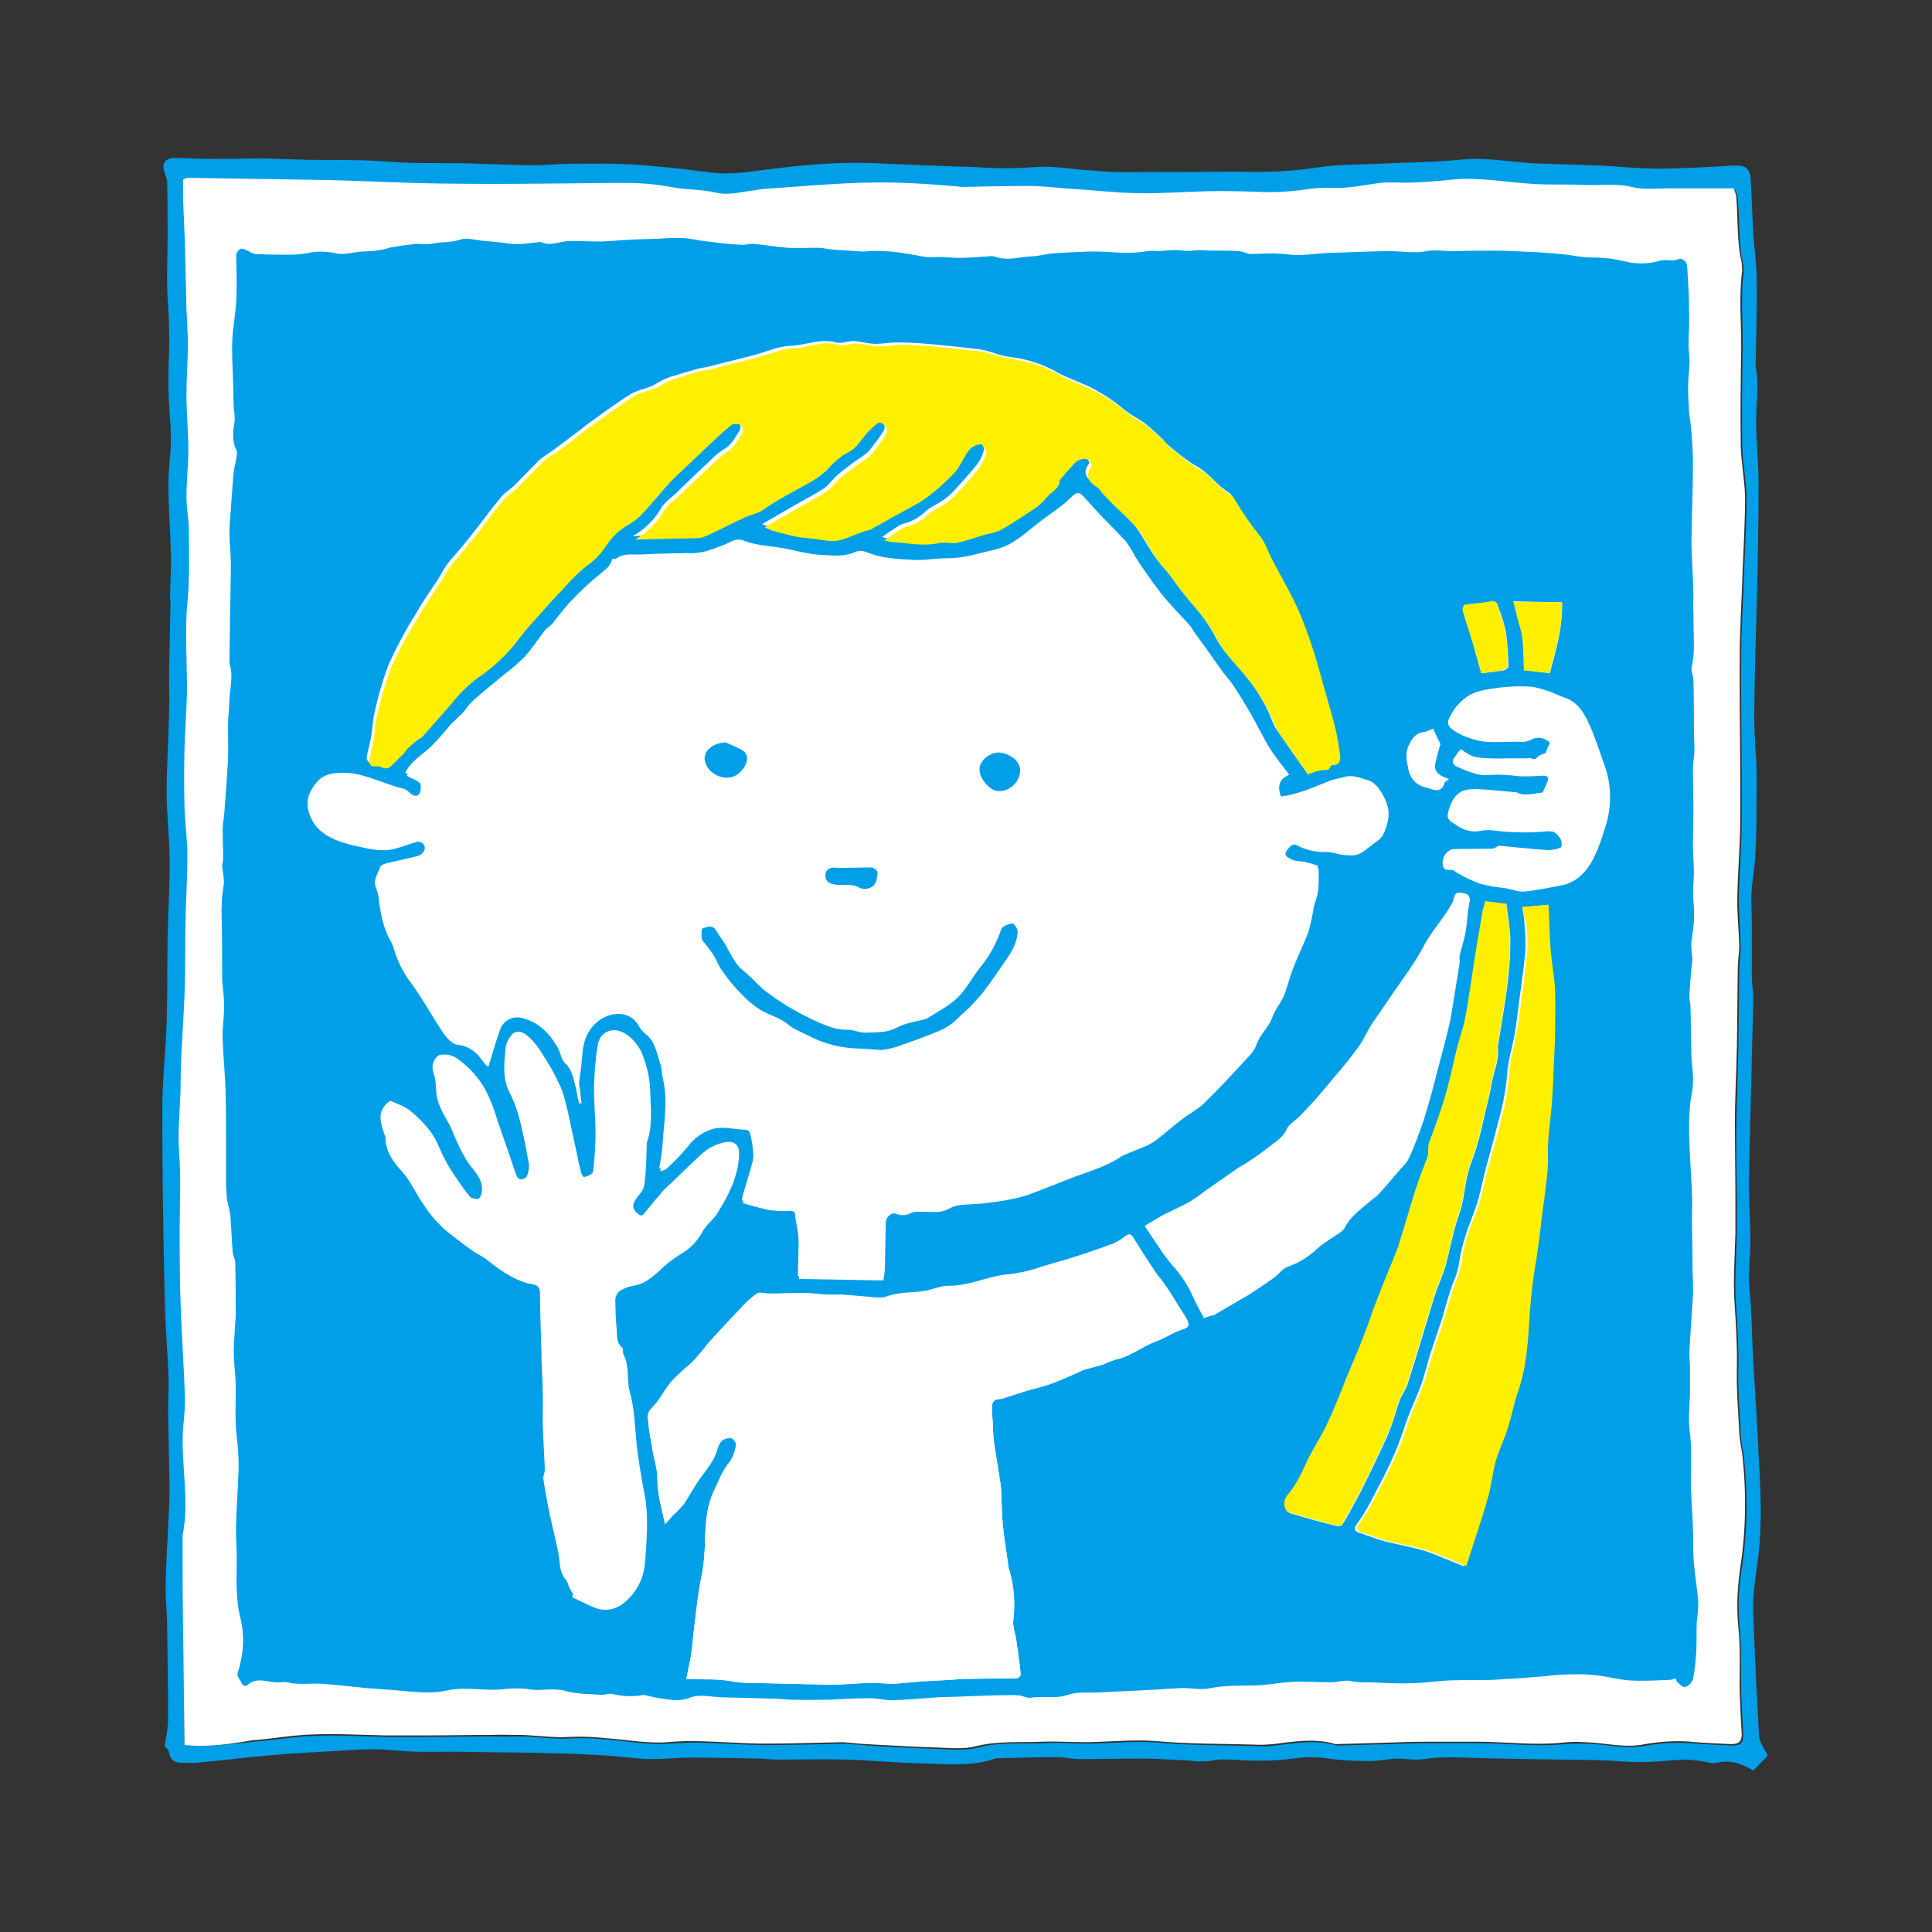
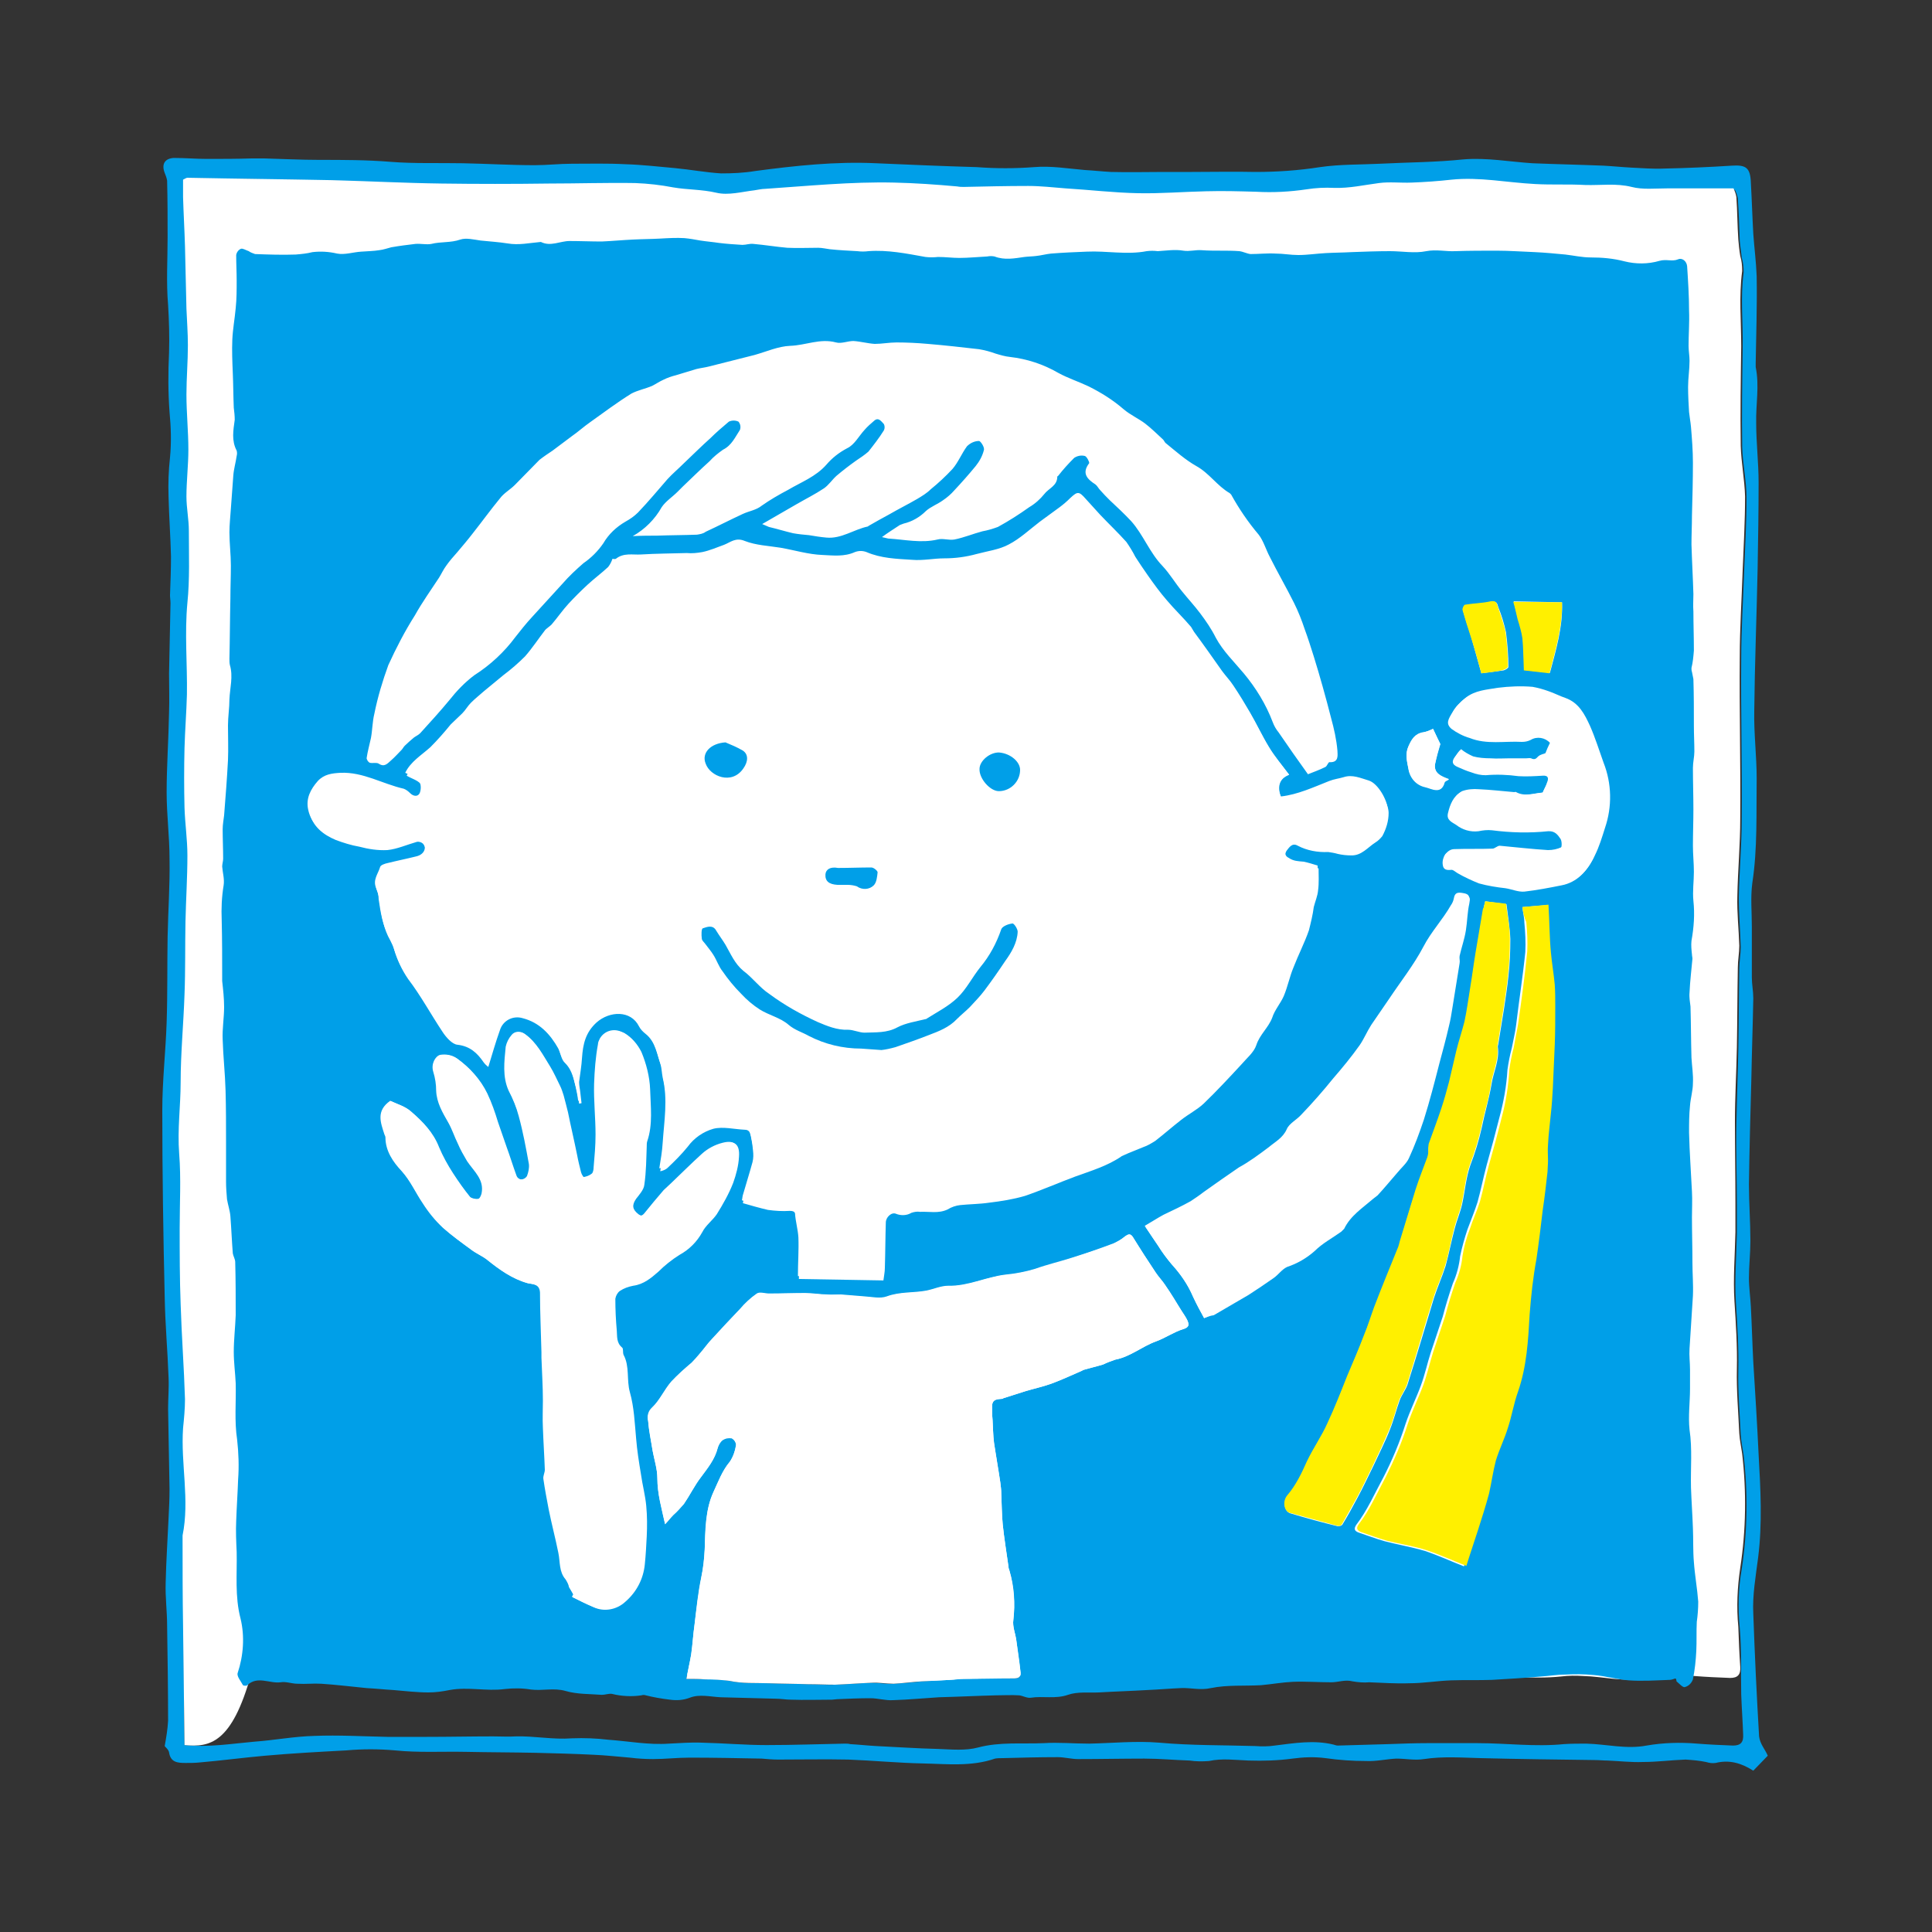
<svg xmlns="http://www.w3.org/2000/svg" version="1.1" id="レイヤー_1" x="0px" y="0px" viewBox="0 0 400 400" style="enable-background:new 0 0 400 400;" xml:space="preserve">
  <rect x="0" y="0" width="400" height="400" fill="#333333" stroke="none" />
  <style type="text/css">
	.st0{fill:#009FE8;}
	.st1{fill:#FFFFFF;}
	.st2{fill:#FFF000;}
</style>
  <g>
    <path class="st0" d="M366,363.5l-3,3.1c-2.5-1.6-5-2.3-7.8-1.6c-0.7,0.1-1.3,0-2-0.2c-1.4-0.3-2.8-0.4-4.2-0.5   c-2.9,0.1-5.9,0.5-8.8,0.5c-2.5,0.1-4.9-0.2-7.4-0.3c-0.9,0-1.7-0.1-2.6-0.1c-7.9-0.1-15.8-0.2-23.7-0.4c-3.9-0.1-7.8-0.4-11.7,0.2   c-1.9,0.3-3.8-0.1-5.7-0.1c-2.1,0.1-4.2,0.6-6.2,0.5c-2.9,0-5.7-0.2-8.5-0.6c-2.3-0.3-4.6-0.2-6.8,0.1c-3,0.4-6,0.5-9.1,0.4   c-2.8-0.1-5.4-0.5-8.2,0.1c-1.3,0.1-2.7,0.1-4-0.1c-3.1-0.1-6.3-0.4-9.4-0.4c-4.6,0-9.1,0.1-13.7,0.1c-1.4,0-2.8-0.4-4.2-0.4   c-3.8,0-7.6,0.1-11.3,0.2c-0.6,0-1.2,0-1.7,0.1c-4.9,1.7-10,1.1-15,1c-5-0.1-10.2-0.6-15.4-0.8c-4.8-0.1-9.7,0-14.5,0   c-1.1,0-2.3-0.1-3.4-0.2c-5-0.1-9.9-0.2-14.9-0.2c-2.6,0-5.1,0.3-7.6,0.3c-1.6,0-3.2-0.1-4.8-0.3c-2.5-0.2-5-0.5-7.6-0.6   c-4-0.2-7.9-0.3-11.9-0.4c-4.8-0.1-9.7-0.1-14.5-0.2c-4.8-0.1-9.7,0.2-14.6-0.3c-3.4-0.3-6.8-0.3-10.1,0   c-5.6,0.3-11.2,0.6-16.8,1.1c-4.5,0.4-9,1-13.6,1.4c-1,0.1-1.9,0.1-2.9,0.1c-1.6,0-3.1-0.1-3.4-2.2c-0.1-0.6-0.9-1.2-0.9-1.3   c0.3-1.7,0.6-3.4,0.7-5.2c0-6.6-0.1-13.1-0.2-19.7c0-3-0.4-5.9-0.3-8.9c0.1-4.5,0.4-9,0.6-13.4c0.1-2,0.2-4,0.2-6   c-0.1-5.5-0.2-11-0.3-16.6c0-2.2,0.2-4.3,0.1-6.5c-0.2-5.5-0.7-11-0.8-16.6c-0.3-12.9-0.5-25.9-0.5-38.8c0-6,0.7-12.1,0.9-18.1   c0.2-6,0.1-11.8,0.2-17.7c0.1-5.4,0.5-10.8,0.4-16.2c0-4.6-0.6-9.1-0.6-13.7c0-5.5,0.4-11,0.5-16.6c0.1-2.7,0-5.3,0-8   c0.1-4.9,0.2-9.7,0.3-14.6c0-0.6-0.1-1.1-0.1-1.7c0.1-2.7,0.2-5.3,0.2-8c-0.1-4.1-0.4-8.2-0.5-12.3c-0.1-2.8,0-5.5,0.3-8.2   c0.3-3.1,0.2-6.3-0.1-9.4c-0.3-4.1-0.3-8.2-0.1-12.3c0.1-3.3,0-6.6-0.2-9.9c-0.4-4.6-0.1-9.3-0.1-14c0-3.9,0-7.8-0.1-11.7   c-0.1-0.6-0.3-1.1-0.5-1.6c-0.7-1.8,0-3,1.9-3.1c2.3,0,4.6,0.2,6.8,0.2c3.1,0,6.2,0,9.3-0.1c0.9,0,1.7,0,2.6,0   c3.8,0.1,7.6,0.3,11.4,0.3c4.9,0,9.8,0,14.7,0.4c4.9,0.4,10.1,0.2,15.1,0.3c5,0.1,9.9,0.4,14.8,0.4c2.6,0,5.1-0.3,7.7-0.3   c3.7,0,7.4-0.1,11.1,0.1c3.4,0.1,6.8,0.5,10.2,0.8c3.2,0.3,6.4,0.9,9.6,1.1c2.4,0,4.7-0.1,7.1-0.5c8.3-1.1,16.6-2,25-1.6   c6.9,0.3,13.8,0.6,20.8,0.8c4,0.3,7.9,0.3,11.9,0c3.5-0.3,7,0.3,10.5,0.6c1.8,0.1,3.6,0.3,5.4,0.4c3.7,0.1,7.4,0,11.1,0h5.7   c4.3,0,8.7-0.1,13.1,0c4.5,0,8.9-0.3,13.4-1c4.1-0.6,8.3-0.5,12.4-0.7c5.8-0.3,11.6-0.3,17.3-0.9c4.8-0.4,9.6,0.5,14.3,0.8   c4.9,0.2,9.8,0.3,14.7,0.5c1.9,0.1,3.8,0.3,5.7,0.4c2.3,0.1,4.5,0.3,6.8,0.2c4.7-0.1,9.3-0.3,14-0.6c3-0.2,3.9,0.4,4,3.6   c0.2,3.5,0.3,7,0.5,10.5c0.2,2.9,0.6,5.9,0.7,8.8c0.1,6-0.1,11.9-0.2,17.9c0,0.3,0,0.6,0,0.9c0.8,3.9,0,7.8,0.1,11.6   c0,4.1,0.5,8.2,0.5,12.3c0,5.9-0.1,11.8-0.2,17.7c-0.2,9.9-0.6,19.8-0.7,29.6c-0.1,4.6,0.5,9.3,0.5,13.9   c-0.1,7.2,0.2,14.5-0.9,21.7c-0.4,3-0.1,6-0.1,9.1c0,3.5,0,7,0,10.5c0,1.4,0.3,2.8,0.3,4.3c-0.1,5.5-0.3,11.1-0.4,16.6   c-0.2,7.3-0.4,14.6-0.5,21.9c0,3.9,0.3,7.8,0.3,11.7c0,2.6-0.3,5.1-0.3,7.7c0,2,0.3,4,0.4,6c0.2,3.8,0.3,7.6,0.5,11.4   c0.4,6.4,0.8,12.7,1.1,19.1c0.4,7.1,0.8,14.3-0.1,21.4c-0.5,3.9-1.2,7.8-1,11.6c0.3,8.5,0.7,16.9,1.2,25.4   C364.4,361.1,365.4,362.1,366,363.5z M38.2,361.3c5.2,0.5,9.8-0.3,14.4-0.7c4.2-0.3,8.3-1.1,12.5-1.2c5-0.2,10.1,0.1,15.1,0.2   c2.7,0,5.5,0,8.2,0c4.6,0,9.1-0.1,13.7-0.1c1.6,0,3.2,0.1,4.7,0c3.9-0.1,7.7,0.7,11.6,0.4c2.6-0.1,5.1,0,7.6,0.3   c4.2,0.3,8.3,1.1,12.5,0.8c2.3-0.1,4.5-0.3,6.8-0.2c4.5,0.1,8.9,0.5,13.4,0.5c5.4,0,10.8-0.2,16.2-0.3c0.4,0,0.8,0,1.1,0.1   c1.8,0.1,3.6,0.3,5.4,0.4c4.3,0.2,8.5,0.5,12.8,0.6c2.8,0.1,5.7,0.4,8.3-0.3c4.5-1.2,9.1-0.7,13.6-0.9c3.1-0.2,6.2,0.1,9.4,0.1   c4.8-0.1,9.7-0.6,14.5-0.2c6.6,0.6,13.3,0.5,19.9,0.7c1.3,0.1,2.7,0.1,4-0.1c4.1-0.5,8.1-1.2,12.2-0.2c0.3,0.1,0.6,0.2,0.9,0.2   c3.5-0.1,7-0.2,10.5-0.3c2.7-0.1,5.3-0.2,8-0.2c3.5,0,6.9,0,10.4,0c6,0,11.9,0.8,17.9,0.2c1.5-0.1,3-0.1,4.6-0.1   c4.2,0.1,8.3,1.2,12.5,0.4c3.5-0.6,7-0.7,10.5-0.4c2.5,0.2,4.9,0.3,7.4,0.4c1.6,0,2.2-0.7,2.1-2.3c-0.1-2.8-0.3-5.5-0.4-8.3   c-0.1-4.6,0.1-9.2-0.3-13.7c-0.4-4.1-0.3-8.2,0.4-12.2c1.2-7.8,1.3-15.8,0.4-23.6c-0.2-1.4-0.5-2.8-0.6-4.2   c-0.2-4.5-0.6-8.9-0.5-13.4c0.1-4.7-0.2-9.3-0.5-14c-0.3-4.7,0.1-9.5,0.2-14.3c0-2,0-4,0-5.9c0-5.6-0.2-11.2-0.1-16.9   c0.1-5.1,0.3-10.2,0.4-15.4c0.1-5.5,0.1-11.1,0.2-16.6c0-1.5,0.3-3,0.3-4.5c-0.1-3.5-0.4-6.9-0.4-10.3c0.1-5.3,0.6-10.7,0.6-16   c0.1-11.2-0.2-22.4-0.1-33.5c0-6,0.4-12,0.6-17.9c0.2-5.1,0.5-10.2,0.5-15.3c0-3.5-0.8-7-0.9-10.5c-0.1-6.9,0-13.7,0.1-20.6   c0.1-5.2-0.5-10.4,0.2-15.6c0-1-0.1-2.1-0.4-3.1c-0.1-1.1-0.3-2.2-0.4-3.4c-0.1-2.9-0.2-5.9-0.4-8.8c-0.1-0.6-0.3-1.2-0.6-1.8   c-4.8,0-9.2,0-13.7,0c-2.5,0-5.1,0.3-7.4-0.3c-3.2-0.8-6.4-0.3-9.6-0.4c-3.5-0.1-7,0-10.4-0.2c-5.8-0.4-11.5-1.6-17.3-0.9   c-2.7,0.3-5.5,0.5-8.2,0.6c-2.3,0.1-4.6-0.2-6.8,0.1c-3.1,0.4-6.2,1.2-9.3,1c-1.9-0.1-3.8,0-5.7,0.3c-3.5,0.5-6.9,0.7-10.4,0.5   c-3.5-0.1-6.9-0.1-10.4-0.1c-4.7,0.1-9.4,0.5-14.1,0.4c-5-0.1-10-0.6-15-1c-2.6-0.2-5.1-0.4-7.7-0.5c-4.4,0-8.9,0.1-13.3,0.2   c-0.5,0-1-0.1-1.4-0.1c-4.3-0.4-8.7-0.7-13.1-0.8c-9-0.2-17.8,0.7-26.7,1.3c-0.7,0-1.5,0.3-2.2,0.3c-2.6,0.2-5.4,1-7.9,0.5   c-3-0.7-6-0.6-8.9-1.1c-2.6-0.5-5.3-0.8-7.9-0.9c-6-0.1-11.9,0.1-17.9,0.1c-7.4,0-14.8,0.1-22.2,0C84,38,76.5,37.6,69,37.4   c-10-0.2-20-0.4-30-0.5c-0.3,0-0.5,0.2-0.9,0.4c0,1.2,0,2.4,0,3.6c0.1,3.4,0.3,6.8,0.4,10.2c0.1,4.3,0.2,8.6,0.3,12.9   c0.1,2.6,0.3,5.1,0.3,7.6c0,3.4-0.3,6.8-0.3,10.2c0,3.8,0.4,7.6,0.4,11.4c0,3.2-0.4,6.5-0.4,9.7c0,2.3,0.5,4.7,0.5,7.1   c0,5,0.2,9.9-0.3,14.9c-0.6,6.4-0.1,12.7-0.1,19c0,3.7-0.4,7.4-0.5,11.1c-0.1,4.1-0.1,8.2,0,12.3c0.1,3.3,0.6,6.6,0.6,9.9   c0,4.6-0.3,9.1-0.4,13.7c-0.1,5,0,10-0.2,15.1c-0.2,6-0.8,12.2-0.8,18.2c0,4.9-0.7,9.8-0.3,14.8c0.4,5,0.1,10.2,0.1,15.4   s0.1,10.5,0.2,15.7c0.2,6.6,0.7,13.1,0.9,19.7c0,2-0.1,4-0.4,6c-0.5,7.4,1.3,14.8-0.1,22.2c0,0.3,0,0.6,0,0.9   c0,5.9,0.1,11.8,0.1,17.7C38,344.7,38.1,352.9,38.2,361.3z" />
-     <path class="st1" d="M38.2,361.3c-0.1-8.5-0.2-16.6-0.3-24.8c-0.1-5.9-0.1-11.8-0.1-17.7c0-0.3,0-0.6,0-0.9   c1.5-7.4-0.4-14.8,0.1-22.2c0.2-2,0.4-4,0.4-6c-0.2-6.6-0.7-13.1-0.9-19.7c-0.2-5.2-0.2-10.5-0.2-15.7s0.3-10.3-0.1-15.4   c-0.4-5.1,0.3-9.9,0.3-14.8c0-6,0.6-12.2,0.8-18.2c0.2-5,0.1-10,0.2-15.1c0.1-4.6,0.4-9.1,0.4-13.7c0-3.3-0.5-6.6-0.6-9.9   c-0.1-4.1-0.1-8.2,0-12.3c0.1-3.7,0.4-7.4,0.5-11.1c0.1-6.3-0.5-12.7,0.1-19c0.5-4.9,0.3-9.9,0.3-14.9c0-2.4-0.5-4.7-0.5-7.1   c0-3.2,0.4-6.5,0.4-9.7c0-3.8-0.4-7.6-0.4-11.4c0-3.4,0.3-6.8,0.3-10.2c0-2.6-0.2-5.1-0.3-7.6c-0.1-4.3-0.2-8.6-0.3-12.9   c-0.1-3.4-0.3-6.8-0.4-10.2c0-1.2,0-2.5,0-3.6c0.4-0.2,0.7-0.4,0.9-0.4c10,0.2,20,0.3,30,0.5c7.5,0.2,15,0.6,22.6,0.7   c7.4,0.1,14.8,0.1,22.2,0c6,0,12-0.2,17.9-0.1c2.7,0.1,5.3,0.4,7.9,0.9c2.9,0.5,5.9,0.4,8.9,1.1c2.5,0.6,5.3-0.2,7.9-0.5   c0.7-0.1,1.5-0.3,2.2-0.3c8.9-0.6,17.8-1.5,26.7-1.3c4.4,0.1,8.7,0.4,13.1,0.8c0.5,0.1,0.9,0.1,1.4,0.1c4.4-0.1,8.9-0.2,13.3-0.2   c2.6,0,5.1,0.3,7.7,0.5c5,0.3,10,0.9,15,1c4.7,0.1,9.4-0.3,14.1-0.4c3.5-0.1,6.9,0,10.4,0.1c3.5,0.2,7,0,10.4-0.5   c1.9-0.3,3.8-0.4,5.7-0.3c3.2,0.1,6.2-0.6,9.3-1c2.2-0.3,4.5,0,6.8-0.1c2.7-0.1,5.5-0.3,8.2-0.6c5.8-0.6,11.5,0.6,17.3,0.9   c3.5,0.2,6.9,0,10.4,0.2c3.2,0.1,6.4-0.4,9.6,0.4c2.3,0.6,4.9,0.3,7.4,0.3c4.4,0,8.9,0,13.7,0c0.3,0.6,0.5,1.2,0.6,1.8   c0.2,2.9,0.2,5.9,0.4,8.8c0.1,1.1,0.2,2.2,0.4,3.4c0.3,1,0.4,2,0.4,3.1c-0.7,5.2-0.2,10.4-0.2,15.6c-0.1,6.9-0.2,13.7-0.1,20.6   c0.1,3.5,0.8,7,0.9,10.5c0,5.1-0.3,10.2-0.5,15.3c-0.2,6-0.6,12-0.6,17.9c-0.1,11.2,0.2,22.4,0.1,33.5c0,5.3-0.5,10.7-0.6,16   c-0.1,3.5,0.3,6.9,0.4,10.3c0,1.5-0.3,3-0.3,4.5c-0.1,5.5-0.1,11.1-0.2,16.6c-0.1,5.1-0.4,10.2-0.4,15.4c0,5.6,0.1,11.2,0.1,16.9   c0,2,0,4,0,5.9c-0.1,4.8-0.5,9.6-0.2,14.3c0.3,4.7,0.6,9.3,0.5,14c-0.1,4.5,0.3,8.9,0.5,13.4c0.1,1.4,0.4,2.8,0.6,4.2   c0.9,7.8,0.8,15.8-0.4,23.6c-0.6,4-0.8,8.2-0.4,12.2c0.5,4.5,0.2,9.2,0.3,13.7c0.1,2.8,0.2,5.5,0.4,8.3c0.1,1.6-0.5,2.3-2.1,2.3   c-2.5-0.1-4.9-0.2-7.4-0.4c-3.5-0.4-7-0.2-10.5,0.4c-4.2,0.9-8.3-0.3-12.5-0.4c-1.5-0.1-3.1-0.1-4.6,0.1c-6,0.6-11.9-0.2-17.9-0.2   c-3.5,0-6.9,0-10.4,0c-2.7,0-5.3,0.1-8,0.2c-3.5,0.1-7,0.2-10.5,0.3c-0.3,0-0.6-0.1-0.9-0.2c-4.1-1-8.1-0.3-12.2,0.2   c-1.3,0.1-2.7,0.2-4,0.1c-6.6-0.2-13.3-0.1-19.9-0.7c-4.8-0.4-9.7,0.1-14.5,0.2c-3.1,0-6.3-0.2-9.4-0.1c-4.5,0.2-9.1-0.2-13.6,0.9   c-2.6,0.7-5.5,0.4-8.3,0.3c-4.3-0.1-8.5-0.4-12.8-0.6c-1.8-0.1-3.6-0.2-5.4-0.4c-0.4,0-0.8-0.1-1.1-0.1c-5.4,0.1-10.8,0.3-16.2,0.3   c-4.5,0-8.9-0.4-13.4-0.5c-2.3-0.1-4.5,0-6.8,0.2c-4.2,0.3-8.3-0.5-12.5-0.8c-2.5-0.3-5.1-0.4-7.6-0.3c-3.9,0.3-7.7-0.5-11.6-0.4   c-1.6,0-3.2-0.1-4.7,0c-4.6,0-9.1,0.1-13.7,0.1c-2.7,0-5.5,0-8.2,0c-5-0.1-10.1-0.4-15.1-0.2c-4.2,0.1-8.3,0.9-12.5,1.2   C48,361,43.4,361.8,38.2,361.3z" />
+     <path class="st1" d="M38.2,361.3c-0.1-8.5-0.2-16.6-0.3-24.8c-0.1-5.9-0.1-11.8-0.1-17.7c0-0.3,0-0.6,0-0.9   c1.5-7.4-0.4-14.8,0.1-22.2c0.2-2,0.4-4,0.4-6c-0.2-6.6-0.7-13.1-0.9-19.7c-0.2-5.2-0.2-10.5-0.2-15.7s0.3-10.3-0.1-15.4   c-0.4-5.1,0.3-9.9,0.3-14.8c0-6,0.6-12.2,0.8-18.2c0.2-5,0.1-10,0.2-15.1c0.1-4.6,0.4-9.1,0.4-13.7c0-3.3-0.5-6.6-0.6-9.9   c-0.1-4.1-0.1-8.2,0-12.3c0.1-3.7,0.4-7.4,0.5-11.1c0.1-6.3-0.5-12.7,0.1-19c0.5-4.9,0.3-9.9,0.3-14.9c0-2.4-0.5-4.7-0.5-7.1   c0-3.2,0.4-6.5,0.4-9.7c0-3.8-0.4-7.6-0.4-11.4c0-3.4,0.3-6.8,0.3-10.2c0-2.6-0.2-5.1-0.3-7.6c-0.1-4.3-0.2-8.6-0.3-12.9   c-0.1-3.4-0.3-6.8-0.4-10.2c0-1.2,0-2.5,0-3.6c0.4-0.2,0.7-0.4,0.9-0.4c10,0.2,20,0.3,30,0.5c7.5,0.2,15,0.6,22.6,0.7   c7.4,0.1,14.8,0.1,22.2,0c6,0,12-0.2,17.9-0.1c2.7,0.1,5.3,0.4,7.9,0.9c2.9,0.5,5.9,0.4,8.9,1.1c2.5,0.6,5.3-0.2,7.9-0.5   c0.7-0.1,1.5-0.3,2.2-0.3c8.9-0.6,17.8-1.5,26.7-1.3c4.4,0.1,8.7,0.4,13.1,0.8c0.5,0.1,0.9,0.1,1.4,0.1c4.4-0.1,8.9-0.2,13.3-0.2   c2.6,0,5.1,0.3,7.7,0.5c5,0.3,10,0.9,15,1c4.7,0.1,9.4-0.3,14.1-0.4c3.5-0.1,6.9,0,10.4,0.1c3.5,0.2,7,0,10.4-0.5   c1.9-0.3,3.8-0.4,5.7-0.3c3.2,0.1,6.2-0.6,9.3-1c2.2-0.3,4.5,0,6.8-0.1c2.7-0.1,5.5-0.3,8.2-0.6c5.8-0.6,11.5,0.6,17.3,0.9   c3.5,0.2,6.9,0,10.4,0.2c3.2,0.1,6.4-0.4,9.6,0.4c2.3,0.6,4.9,0.3,7.4,0.3c4.4,0,8.9,0,13.7,0c0.3,0.6,0.5,1.2,0.6,1.8   c0.2,2.9,0.2,5.9,0.4,8.8c0.1,1.1,0.2,2.2,0.4,3.4c0.3,1,0.4,2,0.4,3.1c-0.7,5.2-0.2,10.4-0.2,15.6c-0.1,6.9-0.2,13.7-0.1,20.6   c0.1,3.5,0.8,7,0.9,10.5c0,5.1-0.3,10.2-0.5,15.3c-0.2,6-0.6,12-0.6,17.9c-0.1,11.2,0.2,22.4,0.1,33.5c0,5.3-0.5,10.7-0.6,16   c-0.1,3.5,0.3,6.9,0.4,10.3c0,1.5-0.3,3-0.3,4.5c-0.1,5.5-0.1,11.1-0.2,16.6c-0.1,5.1-0.4,10.2-0.4,15.4c0,5.6,0.1,11.2,0.1,16.9   c0,2,0,4,0,5.9c-0.1,4.8-0.5,9.6-0.2,14.3c0.3,4.7,0.6,9.3,0.5,14c-0.1,4.5,0.3,8.9,0.5,13.4c0.1,1.4,0.4,2.8,0.6,4.2   c0.9,7.8,0.8,15.8-0.4,23.6c-0.6,4-0.8,8.2-0.4,12.2c0.1,2.8,0.2,5.5,0.4,8.3c0.1,1.6-0.5,2.3-2.1,2.3   c-2.5-0.1-4.9-0.2-7.4-0.4c-3.5-0.4-7-0.2-10.5,0.4c-4.2,0.9-8.3-0.3-12.5-0.4c-1.5-0.1-3.1-0.1-4.6,0.1c-6,0.6-11.9-0.2-17.9-0.2   c-3.5,0-6.9,0-10.4,0c-2.7,0-5.3,0.1-8,0.2c-3.5,0.1-7,0.2-10.5,0.3c-0.3,0-0.6-0.1-0.9-0.2c-4.1-1-8.1-0.3-12.2,0.2   c-1.3,0.1-2.7,0.2-4,0.1c-6.6-0.2-13.3-0.1-19.9-0.7c-4.8-0.4-9.7,0.1-14.5,0.2c-3.1,0-6.3-0.2-9.4-0.1c-4.5,0.2-9.1-0.2-13.6,0.9   c-2.6,0.7-5.5,0.4-8.3,0.3c-4.3-0.1-8.5-0.4-12.8-0.6c-1.8-0.1-3.6-0.2-5.4-0.4c-0.4,0-0.8-0.1-1.1-0.1c-5.4,0.1-10.8,0.3-16.2,0.3   c-4.5,0-8.9-0.4-13.4-0.5c-2.3-0.1-4.5,0-6.8,0.2c-4.2,0.3-8.3-0.5-12.5-0.8c-2.5-0.3-5.1-0.4-7.6-0.3c-3.9,0.3-7.7-0.5-11.6-0.4   c-1.6,0-3.2-0.1-4.7,0c-4.6,0-9.1,0.1-13.7,0.1c-2.7,0-5.5,0-8.2,0c-5-0.1-10.1-0.4-15.1-0.2c-4.2,0.1-8.3,0.9-12.5,1.2   C48,361,43.4,361.8,38.2,361.3z" />
    <path class="st0" d="M346.9,347.5c-0.4,0.1-0.8,0.3-1.2,0.3c-2.8,0.1-5.7,0.3-8.5,0.1c-2.4-0.2-4.8-0.9-7.2-1.1   c-2-0.2-3.9-0.2-5.9-0.1c-1.7,0-3.4,0.3-5,0.4c-3.4,0.3-6.8,0.5-10.2,0.7c-2.8,0.1-5.7,0-8.5,0.1c-2.8,0.1-5.7,0.6-8.6,0.6   c-2.9,0.1-5.6-0.1-8.3-0.2c-1.2,0.1-2.3,0-3.5-0.2c-1.5-0.4-2.9,0.2-4.4,0.2c-2.6,0-5.3-0.2-7.9-0.1c-2.2,0.1-4.4,0.5-6.6,0.7   c-3.5,0.2-7-0.1-10.4,0.6c-2.2,0.5-4.2-0.1-6.2,0c-2.3,0.1-4.6,0.3-6.9,0.4c-3.3,0.2-6.7,0.3-10.1,0.5c-2.1,0.1-4.4-0.2-6.4,0.5   c-2.6,0.9-5.2,0.2-7.7,0.6c-0.8,0.1-1.6-0.4-2.4-0.5c-1.6-0.1-3.2,0-4.8,0c-3.9,0.1-7.9,0.3-11.8,0.4c-3.2,0.2-6.3,0.5-9.5,0.6   c-1.6,0.1-3.1-0.4-4.7-0.4c-2.3,0-4.6,0.1-6.9,0.2c-0.3,0-0.7,0.1-1,0.1c-2.8,0-5.7,0.1-8.5,0c-1.1,0-2.1-0.2-3.2-0.2   c-3.8-0.1-7.6-0.2-11.4-0.3c-2.1-0.1-4.4-0.7-6.4,0.1c-1.3,0.5-2.7,0.6-4.1,0.4c-1.7-0.2-3.4-0.5-5-0.9c-0.3-0.1-0.6-0.1-0.9,0   c-2,0.3-4.1,0.2-6.1-0.3c-0.7-0.1-1.4,0.2-2.1,0.2c-2.5-0.2-5.1-0.1-7.5-0.8c-2.4-0.7-4.8,0-7.2-0.3c-1.8-0.3-3.6-0.3-5.4-0.1   c-3.8,0.5-7.6-0.5-11.4,0.2c-1.5,0.3-2.9,0.5-4.4,0.5c-2.4,0-4.9-0.3-7.3-0.5c-1.8-0.1-3.6-0.3-5.5-0.4c-3.1-0.3-6.3-0.7-9.4-0.9   c-1.6-0.1-3.2,0.1-4.9,0c-1.2,0-2.4-0.5-3.5-0.3c-2.3,0.3-4.8-1.4-6.9,0.6c-0.2,0.2-0.8,0.1-0.9,0c-0.4-0.8-1.3-1.8-1.1-2.5   c1.2-3.6,1.5-7.6,0.6-11.3c-1.2-4.6-0.7-9.2-0.8-13.8c-0.1-2.1-0.2-4.3-0.1-6.4c0.1-2.9,0.3-5.7,0.4-8.6c0.2-2.7,0.1-5.5-0.2-8.2   c-0.6-3.9-0.2-7.8-0.3-11.7c-0.1-2.2-0.4-4.3-0.4-6.5c0-2.5,0.3-5,0.4-7.6c0-3.7,0-7.3-0.1-11c0-0.6-0.4-1.2-0.5-1.8   c-0.2-2.5-0.3-5.1-0.5-7.7c-0.1-1.2-0.5-2.3-0.7-3.5c-0.1-1.2-0.2-2.4-0.2-3.6c0-1.9,0-3.8,0-5.7c0-0.8,0-1.6,0-2.5   c0-3.6,0-7.1-0.1-10.7c-0.1-3.6-0.5-7.1-0.6-10.6c-0.1-2.2,0.3-4.5,0.3-6.7c0-1.8-0.2-3.6-0.4-5.4c0-0.2,0-0.5,0-0.7   c0-4,0-7.9-0.1-11.9c-0.1-2.4,0-4.8,0.4-7.2c0.2-1.3-0.2-2.6-0.3-3.9c0-0.5,0.2-1.1,0.2-1.6c0-2-0.1-4.1-0.1-6.1c0-1,0.2-2,0.3-2.9   c0.3-3.8,0.6-7.6,0.8-11.4c0.1-2.4,0-4.8,0-7.2c0-1.8,0.3-3.6,0.3-5.4c0.1-2.4,0.8-4.7,0.1-7.1c-0.1-0.4-0.1-0.9-0.1-1.3   c0.1-4.2,0.1-8.3,0.2-12.5c0-2.3,0.1-4.5,0.1-6.8c0-2.3-0.3-4.6-0.3-6.9c0-1.6,0.2-3.3,0.3-4.9c0.2-2.3,0.3-4.5,0.5-6.8   c0.1-1.4,0.5-2.7,0.7-4.1c0.1-0.4,0.1-0.7,0-1.1c-1.1-2.1-0.7-4.2-0.4-6.4c0-0.8-0.1-1.7-0.2-2.5c-0.1-2.4-0.1-4.8-0.2-7.1   c-0.1-2.4-0.2-4.7-0.1-7c0.1-2.2,0.5-4.3,0.7-6.5c0.2-1.9,0.2-3.8,0.2-5.7c0-1.7-0.1-3.5-0.1-5.3c0.1-0.6,0.5-1.1,1-1.3   c0.4-0.1,1,0.3,1.6,0.5c0.4,0.3,0.8,0.4,1.3,0.6c2.8,0.1,5.6,0.2,8.4,0.1c1.2-0.1,2.3-0.2,3.5-0.5c1.7-0.2,3.4-0.1,5.1,0.3   c1.6,0.3,3.3-0.3,5-0.4c1.2-0.1,2.5-0.1,3.7-0.3c0.9-0.1,1.7-0.4,2.5-0.6c1.7-0.3,3.3-0.5,5-0.7c1.1-0.1,2.3,0.2,3.3,0   c2-0.5,4-0.2,6-0.9c1.2-0.4,2.8,0,4.2,0.2c1.9,0.2,3.7,0.3,5.6,0.6c2.3,0.4,4.5-0.1,6.8-0.3c0,0,0.1,0,0.1,0c2,1,4-0.2,5.9-0.2   c2.2,0,4.5,0.1,6.7,0.1c2.2-0.1,4.3-0.3,6.4-0.4c1.9-0.1,3.7-0.1,5.6-0.2c1.7-0.1,3.5-0.2,5.1-0.1c1.1,0.1,2.2,0.3,3.3,0.5   c1.3,0.2,2.6,0.3,3.9,0.5c1.6,0.2,3.2,0.3,4.8,0.4c0.8,0,1.5-0.3,2.3-0.2c2.3,0.2,4.7,0.6,7,0.8c2.1,0.1,4.3,0,6.4,0   c0.8,0,1.6,0.2,2.4,0.3c1.9,0.2,3.8,0.3,5.7,0.4c0.8,0.1,1.5,0.1,2.3,0c4-0.3,7.9,0.5,11.8,1.2c0.9,0.1,1.7,0.1,2.6,0   c1.5,0,3,0.2,4.4,0.2c1.9,0,3.8-0.2,5.8-0.3c0.5-0.1,1-0.1,1.5,0c2.1,0.8,4.1,0.4,6.2,0.1c0.8-0.1,1.6-0.1,2.4-0.2   c1-0.1,2.1-0.4,3.1-0.5c2.5-0.2,4.9-0.3,7.4-0.4c4.1-0.2,8.3,0.7,12.4-0.1c0.8-0.1,1.5-0.1,2.3,0c1.7-0.1,3.6-0.4,5.3-0.1   c1.3,0.2,2.5-0.2,3.8-0.1c1.3,0.1,2.7,0.1,4,0.1c1.3,0,2.5,0,3.8,0.1c0.8,0.1,1.5,0.5,2.3,0.6c1.7,0,3.5-0.2,5.2-0.1   c1.6,0,3.1,0.3,4.7,0.3c1.9,0,3.8-0.3,5.7-0.4c1.8-0.1,3.5-0.1,5.3-0.2c2.7-0.1,5.3-0.2,8-0.2c2.5,0,5.1,0.5,7.5,0   c2.1-0.4,4.1,0.1,6,0c2.9-0.1,5.7-0.1,8.6-0.1c2.6,0,5.2,0.2,7.9,0.3c2.1,0.1,4.2,0.3,6.3,0.5c1.7,0.2,3.5,0.6,5.2,0.6   c2.4,0,4.7,0.2,7,0.8c2.4,0.6,4.9,0.6,7.3-0.1c1.4-0.4,2.6,0.2,3.8-0.3c0.9-0.4,1.8,0.4,1.9,1.4c0.2,3.1,0.4,6.1,0.4,9.2   c0.1,2.4-0.1,4.9-0.1,7.3c0,1,0.2,2.1,0.2,3.1c0,1.8-0.3,3.6-0.3,5.4s0.1,3.5,0.2,5.2c0.1,1,0.3,2,0.4,3.1c0.2,2.4,0.4,4.9,0.4,7.4   c0,3.6-0.1,7.3-0.2,11c0,2-0.1,3.9-0.1,5.9c0.1,3.5,0.3,6.9,0.4,10.3c0,1.2-0.1,2.4,0,3.6c0,2.7,0.1,5.4,0.1,8.1   c-0.1,1.2-0.2,2.4-0.5,3.6c0,0.3,0,0.5,0.1,0.8c0.1,0.5,0.2,1,0.3,1.5c0.1,3.2,0.1,6.5,0.1,9.7c0,1.8,0.1,3.6,0.1,5.3   c0,1.1-0.3,2.2-0.3,3.4c0,2.9,0.1,5.7,0.1,8.6c0,2.5-0.1,5-0.1,7.5c0,1.8,0.2,3.6,0.2,5.4c0,2-0.3,4-0.1,6c0.3,2.8,0.1,5.5-0.4,8.3   c-0.1,0.9,0,1.9,0.1,2.8c0,0.3,0.1,0.6,0.1,0.9c-0.2,2.3-0.5,4.6-0.6,7c-0.1,1,0.1,2,0.2,2.9c0.1,3.5,0.1,7.1,0.2,10.6   c0.1,1.8,0.4,3.5,0.3,5.3c0,1.5-0.5,3.1-0.6,4.6c-0.2,1.9-0.2,3.7-0.2,5.6c0.1,4.1,0.4,8.1,0.6,12.2c0.1,1.8,0,3.6,0,5.3   c0,3.1,0.1,6.3,0.1,9.4c0,2.3,0.2,4.6,0.1,6.9c-0.2,3.6-0.5,7.3-0.7,10.9c-0.1,1.5,0.1,2.9,0.1,4.4c0,1.3,0,2.6,0,3.9   c0,2.8-0.4,5.7-0.1,8.5c0.6,4,0.2,8,0.3,12c0.1,2.8,0.3,5.6,0.4,8.4c0.1,2.3,0,4.7,0.2,7c0.2,2.8,0.7,5.5,0.9,8.2   c0,1.4-0.1,2.8-0.3,4.2c-0.1,2,0,4-0.1,6c-0.1,2-0.3,3.9-0.7,5.9c-0.3,0.8-0.9,1.4-1.7,1.6c-0.4,0.1-1.1-0.7-1.7-1.2   C347.1,347.8,347,347.6,346.9,347.5z M266.9,160.4c-1.5-2-3-3.8-4.2-5.8c-1.4-2.3-2.5-4.7-3.9-7.1c-1.1-1.9-2.2-3.7-3.4-5.5   c-0.7-1.1-1.6-2-2.4-3.1c-1.9-2.7-3.8-5.4-5.8-8.1c-0.2-0.3-0.4-0.7-0.6-1c-1.6-1.9-3.4-3.6-5-5.5c-1.4-1.6-2.7-3.4-3.9-5.1   c-0.9-1.3-1.8-2.6-2.7-4c-0.5-1-1.1-2-1.8-3c-1.7-1.9-3.6-3.7-5.4-5.6c-1-1.1-2-2.2-3-3.3c-1.4-1.6-1.7-1.6-3.2-0.2   c-0.7,0.7-1.4,1.3-2.2,1.9c-1.4,1-2.7,2-4.1,3c-2.1,1.6-4.1,3.5-6.4,4.7c-2,1.1-4.5,1.4-6.7,2c-2.2,0.6-4.4,0.9-6.7,0.9   c-2.2,0-4.4,0.5-6.7,0.3c-3.2-0.2-6.4-0.3-9.4-1.6c-0.8-0.3-1.6-0.3-2.4,0c-2.2,1-4.5,0.7-6.7,0.6c-2.9-0.1-5.8-1-8.7-1.5   c-2.5-0.4-5.1-0.5-7.4-1.4c-1.9-0.8-3,0.3-4.3,0.8c-1.4,0.5-3,1.2-4.5,1.5c-1.1,0.2-2.2,0.3-3.2,0.2c-3.2,0.1-6.3,0.1-9.5,0.3   c-1.7,0.1-3.6-0.4-5.2,0.9c-0.2,0.1-0.6,0-0.7,0c-0.2,0.6-0.5,1.2-0.9,1.7c-1.4,1.3-2.9,2.4-4.3,3.7c-1.4,1.3-2.7,2.6-3.9,3.9   s-2.3,2.9-3.5,4.3c-0.4,0.4-0.9,0.7-1.3,1.1c-1.4,1.8-2.7,3.8-4.2,5.5c-1.4,1.4-2.9,2.7-4.5,3.9c-1.3,1.1-2.7,2.2-4,3.3   c-0.9,0.8-1.8,1.5-2.7,2.4c-0.7,0.7-1.1,1.5-1.8,2.2s-1.6,1.5-2.4,2.3c-1.3,1.6-2.7,3.2-4.2,4.7c-1.9,1.7-4.1,3-5.2,5.3   c1,0.5,2.2,0.9,2.9,1.7c0.4,0.8,0.4,1.7,0.1,2.5c-0.4,0.8-1.3,0.7-2,0c-0.4-0.4-0.8-0.7-1.3-0.9c-4.4-1-8.4-3.5-13.1-3.3   c-1.8,0.1-3.4,0.3-4.7,1.7c-1.5,1.7-2.5,3.6-2,5.9c0.6,2.9,2.7,4.7,5.4,5.7c1.6,0.6,3.3,1.1,5,1.4c1.9,0.5,3.8,0.7,5.8,0.7   c2.1-0.2,4.1-1.2,6.1-1.7c0.5-0.1,0.9,0.1,1.3,0.4c1.1,1.3,0.5,2.8-1.2,3.2c-2,0.5-4,0.9-6,1.4c-0.5,0.1-1.4,0.4-1.5,0.8   c-0.4,1.4-1.6,2.7-0.8,4.4c0.3,0.7,0.5,1.5,0.5,2.3c0.4,2.7,0.8,5.4,2.2,7.9c0.3,0.6,0.6,1.2,0.8,1.8c0.6,2.2,1.6,4.3,2.9,6.2   c2.6,3.5,4.7,7.3,7.1,10.9c0.8,1.1,2,2.6,3.1,2.7c2.6,0.3,4.1,1.7,5.4,3.6c0.3,0.4,0.6,0.7,1,1c0.9-2.6,1.6-5.1,2.4-7.6   c0.7-1.9,2.7-3,4.7-2.5c3.5,0.9,5.8,3.3,7.4,6.3c0.5,1,0.7,2.3,1.4,3c1.7,1.6,1.9,3.6,2.4,5.6c0.2,0.9,0.4,1.9,0.5,2.8l0.5-0.1   c-0.1-0.9-0.2-1.7-0.3-2.6c-0.1-0.6-0.2-1.2-0.2-1.8c0.2-1.7,0.5-3.4,0.6-5c0.2-2.8,0.7-5.2,3-7.3c2.7-2.5,7.1-2.6,8.8,0.8   c0.3,0.6,0.7,1.1,1.3,1.5c2.2,1.7,2.5,4.3,3.3,6.7c0.3,1,0.3,2,0.5,3c1.1,4.5,0.3,9,0,13.5c-0.1,1.7-0.4,3.5-0.7,5.3   c0.5-0.1,1-0.3,1.4-0.6c1.5-1.4,3-2.9,4.3-4.5c1.3-1.8,3.2-3.1,5.3-3.7c2-0.5,4.3,0.1,6.5,0.2c1,0,1.2,0.6,1.3,1.3   c0.3,1.2,0.5,2.4,0.6,3.6c0.1,0.8,0.1,1.6-0.1,2.4c-0.6,2.2-1.3,4.4-1.9,6.5c-0.2,0.5-0.2,1.1-0.3,1.4c1.7,0.6,3.4,1.1,5.2,1.4   c1.5,0.2,3,0.2,4.5,0.2c0.8,0,1.2,0.1,1.3,1.1c0.1,1.7,0.6,3.3,0.7,5c0.1,2.6-0.1,5.2-0.1,8l17.5,0.3c0.1-0.9,0.3-1.7,0.3-2.6   c0.1-3.1,0.1-6.2,0.2-9.4c0-1.1,1.2-2.2,2.1-1.8c1,0.4,2.2,0.4,3.2-0.2c0.6-0.2,1.2-0.2,1.8-0.2c1.9-0.1,3.8,0.4,5.7-0.5   c0.8-0.4,1.7-0.7,2.6-0.9c2-0.3,4.1-0.2,6-0.5c2.5-0.3,5-0.7,7.4-1.4c3.5-1.1,6.9-2.7,10.4-4c3.3-1.2,6.7-2.2,9.6-4.2   c0.1-0.1,0.2-0.2,0.4-0.2c1.4-0.6,2.8-1.1,4.1-1.7c0.9-0.3,1.7-0.8,2.5-1.3c1.8-1.4,3.5-2.9,5.3-4.3c1.5-1.2,3.3-2.1,4.7-3.4   c2.7-2.6,5.2-5.3,7.8-8.1c1.1-1.2,2.6-2.5,3.1-4c0.7-2.2,2.6-3.6,3.3-5.7c0.6-1.6,1.8-2.9,2.4-4.5c0.8-1.9,1.2-4,2-5.9   c1-2.6,2.3-5.1,3.2-7.7c0.4-1.6,0.8-3.2,1-4.8c0.3-1.2,0.7-2.3,0.9-3.5c0.2-1.5,0.1-3,0.1-4.5c-1-0.3-1.9-0.6-2.9-0.8   c-1.1-0.1-2.1-0.1-3.1-0.8c-0.7-0.3-1-1.2-0.7-1.9c0-0.1,0.1-0.1,0.1-0.2c0.4-0.6,1.1-1.6,2.3-1c2,1,4.2,1.5,6.3,1.3   c0.7,0.1,1.4,0.2,2,0.4c0.9,0.2,1.8,0.3,2.7,0.3c2.2,0.1,3.5-1.7,5.1-2.7c0.6-0.3,1.1-0.7,1.4-1.3c0.8-1.5,1.3-3.1,1.3-4.8   c0-2-2-5.5-3.9-6.1c-1.7-0.5-3.4-1.3-5.2-0.7c-1,0.3-2,0.4-3,0.8c-3.3,1.3-6.5,2.8-10,3.2C264.3,163,264.7,161.2,266.9,160.4   L266.9,160.4z M142.1,347.6c1.4,0,2.7,0,3.9,0.1c1.7-0.1,3.3,0,5,0.3c2.7,0.6,5.4,0.4,8.1,0.5s5.5,0.1,8.2,0.2   c1.9,0,3.7,0.2,5.6,0.1c2.5-0.1,5-0.3,7.5-0.4c1.5,0,3.1,0.3,4.6,0.2c2-0.1,4-0.3,6-0.5c2-0.1,3.8-0.2,5.7-0.3   c0.9-0.1,1.7-0.2,2.7-0.2c3.5-0.1,6.9-0.1,10.4-0.1c0.8,0,1.6-0.1,1.5-1.2c-0.3-2.3-0.6-4.5-0.9-6.8c-0.2-1.4-0.8-2.8-0.6-4.1   c0.4-3.4,0.2-6.9-0.8-10.2c-0.1-0.3-0.2-0.5-0.2-0.8c-0.4-2.9-0.9-5.9-1.2-8.8c-0.2-2.1-0.2-4.3-0.3-6.4c0-0.8-0.1-1.5-0.2-2.3   c-0.4-2.7-0.9-5.4-1.3-8.2c-0.2-1.5-0.2-3.1-0.3-4.7c-0.1-1-0.1-2-0.1-3c0.1-1.4,1.2-1.3,2.2-1.4c0,0,0.1-0.1,0.1-0.1   c1.6-0.5,3.1-1,4.7-1.5c1.7-0.5,3.5-0.9,5.2-1.5c2.2-0.8,4.3-1.8,6.4-2.7c0.1-0.1,0.3-0.1,0.4-0.2c1.3-0.4,2.7-0.7,4-1.1   c0.8-0.4,1.7-0.7,2.5-1c3.2-0.6,5.6-2.8,8.5-3.8c1.9-0.7,3.6-1.9,5.5-2.5c1.4-0.4,1.3-1,0.9-1.9c-0.3-0.6-0.7-1.2-1.1-1.8   c-1.1-1.8-2.2-3.7-3.5-5.5c-0.6-0.9-1.3-1.6-1.9-2.5c-1.6-2.4-3.2-4.8-4.7-7.3c-0.5-0.9-1-0.7-1.7-0.2c-0.7,0.6-1.5,1.1-2.3,1.5   c-2.9,1.1-5.8,2-8.7,3c-2.5,0.8-5.1,1.5-7.6,2.3c-2,0.6-4.1,1-6.2,1.2c-4,0.4-7.6,2.4-11.8,2.3c-1.5,0-3,0.7-4.5,1   c-2.7,0.5-5.5,0.2-8.2,1.2c-1.3,0.5-3,0.1-4.6,0s-3.3-0.3-4.9-0.4c-0.9-0.1-1.9,0-2.8,0c-1.5-0.1-3.1-0.3-4.6-0.3   c-2.5,0-5,0-7.5,0.1c-0.9,0-1.9-0.4-2.5,0c-1.3,0.9-2.4,2-3.5,3.2c-2,2.1-3.9,4.1-5.8,6.2c-0.9,1-1.7,2-2.5,3   c-0.5,0.7-1.1,1.3-1.7,1.9c-1.5,1.2-2.9,2.5-4.2,3.9c-1.4,1.7-2.4,3.9-4,5.4c-0.7,0.7-1,1.8-0.8,2.8c0.2,2,0.6,4,0.9,6   c0.4,2,1,3.9,1,5.8c0,3.2,0.9,6.3,1.6,9.5c0.6-0.6,1.1-1.3,1.7-1.9c0.8-0.7,1.5-1.5,2.2-2.3c1.2-1.8,2.2-3.8,3.5-5.5   c1.4-1.9,2.9-3.7,3.5-6.1c0.2-0.6,0.5-1.2,1-1.6c0.6-0.4,1.2-0.5,1.9-0.4c0.5,0.3,0.9,0.8,0.9,1.4c-0.2,1.2-0.6,2.4-1.3,3.5   c-1.6,1.9-2.4,4.1-3.4,6.3c-1.7,3.7-1.7,7.9-1.8,11.9c-0.1,1.9-0.3,3.8-0.7,5.7c-0.6,3.2-1,6.5-1.4,9.8c-0.3,2.1-0.4,4.1-0.7,6.2   C142.8,344.3,142.4,346,142.1,347.6L142.1,347.6z M270.8,160.3c1-0.4,2.4-0.9,3.6-1.5c0.4-0.2,0.6-1.1,0.9-1c2,0.1,1.6-1.6,1.6-2.4   c-0.2-2.3-0.7-4.5-1.3-6.7c-1.1-4.3-2.3-8.6-3.6-12.8c-0.6-1.9-1.2-3.8-1.9-5.7c-0.6-1.8-1.3-3.6-2.2-5.4c-1.6-3.2-3.4-6.3-5-9.5   c-0.8-1.5-1.3-3.3-2.3-4.6c-2.2-2.6-4.1-5.4-5.7-8.3c-0.1-0.1-0.2-0.2-0.3-0.3c-2.6-1.5-4.2-4.1-6.9-5.6c-2.3-1.3-4.3-3.1-6.4-4.8   c-0.2-0.2-0.3-0.5-0.5-0.7c-1.2-1.1-2.4-2.3-3.7-3.3c-1.3-1-3.1-1.8-4.5-3c-2.2-1.9-4.6-3.4-7.2-4.7c-2.1-1-4.3-1.7-6.3-2.8   c-3.1-1.8-6.5-2.9-10-3.3c-1-0.1-2-0.4-3-0.7c-1.1-0.4-2.2-0.7-3.4-0.9c-3.5-0.4-7-0.8-10.6-1.1c-2.2-0.2-4.4-0.3-6.5-0.3   c-1.5,0-3,0.3-4.5,0.3c-1.5-0.1-2.9-0.5-4.4-0.6c-1.2,0-2.5,0.6-3.6,0.3c-3.3-0.9-6.3,0.6-9.5,0.7c-2.5,0.1-4.9,1.2-7.4,1.9   c-3.2,0.8-6.3,1.6-9.5,2.4c-0.8,0.2-1.7,0.3-2.5,0.5c-1.4,0.4-2.9,0.9-4.3,1.3c-0.8,0.2-1.7,0.5-2.5,0.9c-0.9,0.4-1.6,0.9-2.4,1.3   c-1.4,0.6-3,0.9-4.3,1.6c-2.9,1.8-5.7,3.9-8.5,5.9c-1.3,0.9-2.5,2-3.8,2.9c-1.3,1-2.7,2-4,3c-0.9,0.6-1.8,1.2-2.7,1.9   c-1.7,1.7-3.4,3.5-5.1,5.2c-1,1-2.3,1.7-3.1,2.8c-1.9,2.3-3.7,4.8-5.6,7.2c-1,1.3-2.1,2.6-3.2,3.9c-0.8,0.9-1.6,1.8-2.3,2.8   c-0.6,0.8-1,1.7-1.5,2.5c-1.7,2.6-3.5,5.1-5,7.8c-2.1,3.3-3.9,6.8-5.5,10.3c-1.2,3.3-2.2,6.6-2.9,10.1c-0.4,1.6-0.4,3.4-0.7,5   c-0.3,1.4-0.7,2.8-0.9,4.2c0.1,0.4,0.3,0.7,0.6,0.9c0.6,0.2,1.4-0.1,1.9,0.2c1.2,0.8,1.8,0,2.6-0.7c0.8-0.7,1.4-1.4,2.1-2.1   c0.3-0.3,0.4-0.6,0.7-0.9c0.6-0.6,1.2-1.1,1.9-1.7c0.4-0.3,0.9-0.5,1.3-0.9c2-2.2,4.1-4.5,6-6.8c1.5-1.9,3.2-3.7,5.2-5.2   c3.3-2.1,6.2-4.8,8.5-7.9c1.1-1.4,2.2-2.8,3.5-4.2c2.1-2.3,4.2-4.6,6.3-6.9c1.3-1.5,2.8-2.9,4.3-4.2c1.6-1.1,3-2.5,4.1-4.1   c1.1-1.9,2.7-3.4,4.6-4.5c0.9-0.5,1.8-1.1,2.6-1.9c2.1-2.2,4.1-4.6,6.1-6.9c1-1.1,2.2-2.1,3.3-3.2c1.9-1.8,3.7-3.6,5.6-5.3   c1.2-1.2,2.5-2.3,3.8-3.4c0.6-0.3,1.4-0.3,2,0c0.4,0.5,0.5,1.1,0.3,1.7c-1,1.5-1.7,3.2-3.5,4.1c-1,0.7-2,1.5-2.8,2.4   c-1.9,1.7-3.7,3.5-5.5,5.2c-0.4,0.4-0.7,0.7-1.1,1.1c-1.1,1.1-2.5,2-3.3,3.2c-1.4,2.5-3.5,4.6-6,6c1.9-0.1,3.5-0.1,5-0.1   c2.8-0.1,5.5-0.1,8.3-0.2c0.6-0.1,1.3-0.2,1.8-0.6c2.6-1.2,5.1-2.5,7.7-3.7c1.3-0.6,2.8-0.8,3.9-1.7c1.7-1.2,3.6-2.3,5.5-3.3   c2.7-1.6,5.7-2.7,7.9-5.2c1.2-1.4,2.6-2.5,4.3-3.4c1.5-0.7,2.4-2.5,3.6-3.8c0.6-0.7,1.3-1.3,2-1.9c0.9-0.8,1.5,0.2,2,0.7   c0.2,0.4,0.2,0.9,0,1.3c-1,1.6-2.1,3-3.2,4.4c-0.8,0.7-1.7,1.3-2.6,1.9c-1.4,1-2.7,2-4,3.1c-0.9,0.8-1.6,1.9-2.6,2.6   c-1.8,1.2-3.8,2.2-5.7,3.3l-7.1,4.1c0.5,0.2,0.9,0.4,1.4,0.6c1.7,0.4,3.3,0.9,5,1.3c1.1,0.2,2.2,0.3,3.3,0.4   c1.2,0.2,2.4,0.4,3.6,0.5c3.1,0.3,5.7-1.7,8.6-2.3c0,0,0.1-0.1,0.1-0.1c1.4-0.8,2.8-1.6,4.3-2.4c1.9-1.1,3.9-2.1,5.8-3.2   c1-0.6,2-1.2,2.8-2c1.6-1.3,3.1-2.7,4.5-4.2c1.2-1.4,1.9-3.2,3-4.7c0.7-0.7,1.6-1.1,2.5-1.1c0.3,0,1.2,1.3,1,1.9   c-0.3,1.2-0.9,2.3-1.7,3.3c-1.4,1.7-2.9,3.4-4.4,5c-0.7,0.8-1.5,1.5-2.4,2.1c-1.1,0.8-2.5,1.3-3.5,2.2c-1.3,1.3-2.9,2.2-4.6,2.6   c-0.3,0.1-0.5,0.2-0.8,0.3c-1.2,0.8-2.5,1.6-3.7,2.5c0.4,0.1,0.9,0.2,1.3,0.3c3.4,0.2,6.8,1,10.2,0.2c1.1-0.3,2.3,0.2,3.5,0   c2-0.4,3.9-1.2,5.8-1.7c1.1-0.2,2.1-0.5,3.2-0.9c2.2-1.2,4.4-2.6,6.5-4.1c1.2-0.7,2.3-1.7,3.1-2.7c0.9-1.2,2.7-1.7,2.7-3.6   c0-0.1,0.1-0.1,0.2-0.2c1-1.3,2.1-2.5,3.3-3.7c0.6-0.4,1.4-0.6,2.2-0.4c0.4,0.1,1,1.3,0.9,1.5c-1.6,2.1-0.4,3.3,1.3,4.4   c0.4,0.3,0.6,0.8,1,1.2c0.6,0.7,1.3,1.4,2,2.1c1.5,1.4,3,2.8,4.4,4.3c2.5,2.8,3.8,6.5,6.5,9.3c1.5,1.6,2.6,3.5,4,5.2   c1.2,1.5,2.6,3,3.8,4.6c1.2,1.6,2.3,3.2,3.2,5c1.5,2.8,3.8,5,5.8,7.4c2.5,3,4.6,6.4,6,10.1c0.3,0.8,0.7,1.5,1.2,2.1   C266.9,154.8,268.7,157.4,270.8,160.3z M118.7,330.1l-0.3,0.5c1.4,0.7,2.8,1.4,4.2,2c2.3,1,4.9,0.6,6.7-1.1c2.3-1.9,3.7-4.7,4-7.7   c0.2-1.9,0.4-3.9,0.4-5.8c0.1-2.1,0.1-4.2-0.1-6.3c-0.2-2.2-0.8-4.4-1.1-6.6c-0.4-2.5-0.8-5-1-7.4c-0.3-3.2-0.4-6.5-1.3-9.6   c-0.7-2.5,0-5.3-1.3-7.7c-0.2-0.4,0-1.2-0.3-1.5c-1.2-0.9-1-2.2-1.1-3.5c-0.2-2.2-0.3-4.4-0.3-6.6c0-0.6,0.4-1.2,0.9-1.6   c0.8-0.6,1.8-0.9,2.8-1.1c2.2-0.3,3.6-1.6,5.2-2.9c1.4-1.3,2.8-2.5,4.4-3.5c2-1.1,3.6-2.7,4.7-4.7c0.8-1.4,2.2-2.3,3-3.7   c1.3-2.1,2.4-4.2,3.4-6.5c0.7-1.7,1.1-3.6,1.2-5.4c0.2-2.6-0.9-3.4-3.2-2.8c-1.6,0.4-3.1,1.2-4.3,2.3c-2.2,2-4.3,4.1-6.4,6.1   c-0.5,0.5-1,0.9-1.5,1.4c-1.4,1.6-2.7,3.2-4,4.8c-0.5,0.6-0.9,0.6-1.5,0.1c-1.3-1-1.4-1.9-0.5-3.2c0.7-0.9,1.6-1.8,1.7-2.9   c0.4-2.6,0.4-5.3,0.5-8c0-0.3,0-0.7,0.1-1c1.1-3.6,0.7-7.2,0.6-10.8c-0.1-2.7-0.8-5.3-1.8-7.7c-0.7-1.6-1.9-3-3.5-3.9   c-1.7-1-3.8-0.5-4.8,1.2c-0.2,0.4-0.4,0.8-0.4,1.2c-0.5,2.7-0.7,5.4-0.8,8.2c-0.1,3.5,0.3,7,0.3,10.5c0,2.3-0.2,4.5-0.4,6.8   c0,0.4-0.1,1.1-0.4,1.3c-0.5,0.4-1.1,0.6-1.7,0.7c-0.2,0-0.6-0.6-0.7-1.1c-0.3-1.1-0.5-2.3-0.8-3.5c-0.6-3-1.2-5.9-1.9-8.9   c-0.3-1.1-0.6-2.3-0.9-3.5c-0.2-0.7-0.4-1.3-0.7-1.9c-0.6-1.4-1.3-2.7-2.1-4.1c-1.5-2.4-2.8-5-5.2-6.7c-0.8-0.6-2-0.5-2.6,0.3   c0,0,0,0,0,0c-0.6,0.7-1,1.5-1.2,2.4c-0.3,3.1-0.7,6.2,0.6,9.1c0.9,1.7,1.6,3.4,2.1,5.3c0.9,3.3,1.5,6.6,2.1,9.9   c0.1,0.8-0.1,1.7-0.4,2.5c-0.4,0.6-1.2,0.9-1.8,0.5c-0.3-0.2-0.5-0.4-0.6-0.8c-0.7-1.9-1.3-3.9-2-5.8c-0.6-1.7-1.2-3.5-1.8-5.2   c-0.6-2-1.3-4-2.2-5.9c-1.4-2.9-3.6-5.4-6.2-7.2c-1-0.7-2.2-0.9-3.4-0.7c-1,0.3-1.9,1.9-1.4,3.5c0.4,1.3,0.6,2.6,0.6,3.9   c0.1,2.5,1.3,4.5,2.5,6.6c0.8,1.4,1.3,3,2,4.4c0.5,1.2,1.2,2.4,1.9,3.6c1.4,2.1,3.6,3.8,3,6.7c-0.1,0.4-0.4,1.1-0.7,1.1   c-0.6,0.1-1.3-0.1-1.8-0.4c-1.3-1.6-2.5-3.3-3.6-5c-1.2-1.7-2.1-3.5-2.9-5.4c-1.2-3.1-3.4-5.3-5.7-7.3c-1.2-1.1-2.9-1.5-4.2-2.2   c-3,2.1-2,4.5-1.2,7c0.1,0.2,0.2,0.4,0.2,0.6c0,2.8,1.6,5.1,3.3,6.9c1.9,2.1,2.9,4.5,4.4,6.7c1.2,1.9,2.6,3.6,4.2,5.1   c1.8,1.6,3.8,3,5.8,4.5c1,0.8,2.3,1.3,3.3,2.1c2.5,2,5.1,3.9,8.3,4.8c1,0.3,2.6,0.1,2.7,2c0,4.1,0.2,8.2,0.3,12.4   c0,0.4,0,0.8,0,1.1c0.1,3,0.3,5.9,0.3,8.9c0,1.9-0.1,3.7,0,5.6c0.1,2.9,0.3,5.8,0.4,8.7c0,0.6-0.4,1.3-0.3,1.9   c0.3,2.1,0.7,4.2,1.1,6.3c0.6,3,1.4,6,2,9c0.4,1.9,0.1,3.9,1.5,5.5c0.3,0.5,0.6,1,0.7,1.6L118.7,330.1z M315.2,187.8   c0.1,1.1,0.4,2.1,0.4,3.2c0.2,2,0.3,4.1,0.2,6.1c-0.5,5-1.3,10-1.9,15.1c-0.2,1.6-0.6,3.2-0.9,4.8c-0.4,1.5-0.7,3-0.9,4.5   c-0.2,3.4-0.8,6.7-1.7,10c-0.8,3.2-1.7,6.5-2.6,9.7c-0.7,2.6-1.2,5.2-1.9,7.7c-0.6,1.9-1.4,3.8-2.1,5.7c-0.6,1.8-1.1,3.6-1.5,5.5   c-0.2,1.9-0.7,3.8-1.5,5.6c-0.8,2.3-1.5,4.6-2.1,6.9c-0.8,2.5-1.7,5-2.5,7.5c-0.7,2.2-1.2,4.5-2,6.7c-1,2.7-2.3,5.3-3.2,8   c-1.2,3.8-2.8,7.6-4.6,11.1c-1.8,3.3-3.3,6.8-5.6,9.8c-0.6,0.9-0.3,1.3,0.5,1.6c1.8,0.6,3.6,1.3,5.4,1.8c2.7,0.7,5.6,1.2,8.3,2   c2.7,0.9,5.3,2.1,8.1,3.2c0.2-0.8,0.4-1.2,0.5-1.6c0.6-1.9,1.3-3.9,1.9-5.8c0.8-2.5,1.6-5,2.3-7.6c0.6-2.3,0.8-4.6,1.4-6.8   c0.6-2.2,1.7-4.5,2.5-6.8c0.8-2.5,1.2-5.1,2.1-7.5c1.8-5.2,2.1-10.6,2.4-16c0.3-3.8,0.8-7.6,1.4-11.4c0.5-3.3,0.9-6.7,1.3-10.1   c0.3-2.7,0.7-5.3,1-8c0.1-0.8,0.1-1.6,0.1-2.3c0-1.1-0.1-2.2,0-3.3c0.2-2.2,0.4-4.3,0.6-6.5c0.2-1.7,0.3-3.5,0.4-5.2   c0.2-3,0.3-6.1,0.4-9.1c0.1-2.6,0.1-5.3,0.1-7.9c0-1.5,0-2.9-0.1-4.4c-0.2-2.2-0.6-4.5-0.8-6.7c-0.2-3.2-0.3-6.4-0.5-9.9   L315.2,187.8z M249.3,272.9c0.6-0.3,1.3-0.5,1.8-0.9c2.4-1.4,4.8-2.7,7.2-4.2c1.8-1.1,3.5-2.3,5.2-3.5c1-0.7,1.7-1.9,2.8-2.3   c2.1-0.8,4-1.9,5.7-3.3c1.6-1.6,3.7-2.7,5.5-4c0.2-0.1,0.4-0.3,0.6-0.6c1.4-2.7,3.8-4.3,6-6.2c0.3-0.2,0.6-0.4,0.9-0.7   c1.4-1.6,2.7-3.1,4.1-4.7c0.9-1,1.9-1.8,2.4-3c1.2-2.6,2.2-5.3,3.1-8c1.2-3.8,2.1-7.7,3.2-11.6c0.7-2.6,1.4-5.2,2-7.8   c0.3-1.2,0.5-2.5,0.7-3.7c0.5-3.1,1-6.2,1.5-9.3c0.1-0.5-0.1-1,0-1.5c0.4-1.8,1-3.5,1.3-5.3s0.4-3.7,0.7-5.5   c0.3-1.1,0.3-1.7-1.1-1.9c-1.1-0.2-1.7-0.1-1.9,1.1c-0.1,0.5-0.3,1-0.6,1.4c-1.7,3-4.1,5.5-5.7,8.6c-2,3.8-4.7,7.2-7.1,10.8   c-1.2,1.8-2.5,3.6-3.7,5.4c-0.9,1.4-1.5,2.9-2.4,4.2c-1.7,2.4-3.6,4.7-5.5,6.9c-2.1,2.6-4.3,5.1-6.6,7.5c-1,1.1-2.5,1.8-3,3   c-0.8,1.8-2.4,2.6-3.7,3.7c-2,1.5-4,3-6.2,4.2c-2.5,1.7-4.9,3.4-7.3,5.1c-0.9,0.7-1.8,1.3-2.7,1.9c-1.8,1-3.7,1.9-5.6,2.8   c-1.3,0.7-2.5,1.5-3.9,2.3c1,1.4,1.8,2.7,2.7,4c0.8,1.3,1.7,2.5,2.7,3.7c1.9,2,3.5,4.4,4.6,7C247.8,270.2,248.5,271.5,249.3,272.9z    M307.5,186.6c-0.2,0.7-0.3,1.3-0.4,1.8c-0.5,3-1,5.9-1.5,8.9c-0.4,2.4-0.7,4.8-1.1,7.2c-0.4,2.4-0.7,4.7-1.2,7.1   c-0.4,2.1-1.2,4.1-1.7,6.1s-1,4.3-1.5,6.4c-0.5,1.8-1,3.7-1.6,5.5c-0.8,2.5-1.8,4.9-2.6,7.3c-0.1,0.6-0.2,1.1-0.1,1.7   c0,0.4-0.1,0.7-0.2,1.1c-0.8,2.2-1.6,4.4-2.4,6.6c-1.2,3.6-2.2,7.2-3.3,10.8c-0.1,0.4-0.1,0.7-0.3,1.1c-1.6,4.2-3.3,8.3-5,12.5   c-0.7,1.9-1.4,3.9-2.1,5.8c-1.1,2.8-2.4,5.7-3.5,8.5c-1.4,3.3-2.6,6.6-4.1,9.8c-1.3,2.7-3,5.1-4.2,7.8c-1.2,2.5-2.3,5-4.1,7.1   c-1,1.2-0.7,3.2,0.5,3.6c3.3,1,6.6,1.9,9.9,2.7c0.3,0,0.7-0.1,0.9-0.3c1.1-1.8,2.1-3.6,3.1-5.5c1.2-2.2,2.2-4.4,3.3-6.6   c1.2-2.6,2.5-5.1,3.5-7.7c0.8-2,1.3-4.1,2-6c0.4-1.1,1.2-2.1,1.6-3.2c1.9-6,3.7-12,5.5-18c0.7-2.2,1.7-4.4,2.4-6.6   c0.7-2.6,1.2-5.2,1.9-7.8c0.4-1.6,1.1-3.2,1.5-4.9c0.6-2.7,0.8-5.5,1.7-8.1c1-2.6,1.8-5.2,2.4-7.9c0.6-3,1.5-5.9,2-8.9   c0.4-2.6,1.7-5,1.3-7.8c0-0.2,0.1-0.4,0.1-0.5c0.4-2.5,0.8-4.9,1.2-7.4c0.3-2.2,0.7-4.5,0.9-6.7c0.3-2.6,0.4-5.1,0.4-7.7   c-0.1-2.4-0.5-4.7-0.8-7.2L307.5,186.6z M319.4,164.1c-1.8,0.1-3.7,0.9-5.5-0.1c-0.1-0.1-0.3,0-0.4,0c-2.4-0.2-4.9-0.5-7.3-0.6   c-1.2-0.1-2.4,0-3.5,0.4c-1.6,0.9-2.2,2.6-2.7,4.3c-0.4,1.5,0.9,1.8,1.7,2.5c1.3,1,3,1.5,4.6,1.3c0.9-0.2,1.9-0.2,2.8-0.2   c3.8,0.5,7.7,0.6,11.6,0.2c1.4-0.1,2,0.8,2.6,1.6c0.3,0.5,0.3,1.7,0,1.9c-0.9,0.4-1.8,0.6-2.8,0.6c-3.3-0.2-6.7-0.6-10-0.9   c-0.5,0-1,0.6-1.5,0.6c-2.6,0.1-5.2,0-7.9,0.1c-0.7,0-1.3,0.4-1.7,0.9c-0.4,0.6-0.5,1.4-0.5,2.1c0.1,0.9,0.7,1.2,1.7,1.1   c0.4-0.1,0.9,0.4,1.4,0.7c1.4,0.8,2.9,1.5,4.4,2.1c1.8,0.4,3.6,0.8,5.5,1c1.3,0.2,2.6,0.9,3.9,0.7c2.6-0.3,5.2-0.8,7.7-1.3   c3.2-0.6,5.4-3.1,6.7-6c0.9-1.8,1.5-3.8,2.1-5.7c1.5-4.4,1.4-9.2-0.3-13.5c-0.9-2.5-1.7-5.1-2.8-7.6c-1.1-2.4-2.3-4.8-5.1-5.8   c-1.2-0.4-2.3-1-3.5-1.4c-1.1-0.4-2.2-0.7-3.3-0.9c-2.4-0.2-4.8-0.1-7.2,0.2c-2.3,0.4-4.7,0.5-6.7,2.1c-1,0.8-1.9,1.7-2.5,2.8   c-0.9,1.5-1.4,2.3-0.2,3.4c1.2,0.9,2.5,1.5,3.8,1.9c3.5,1.4,7.2,0.5,10.8,0.8c0.6,0,1.2-0.1,1.8-0.4c1.3-0.8,3-0.5,4,0.6   c-0.3,0.8-0.7,1.5-1,2.3c-0.5,0.2-1.2,0.3-1.6,0.7c-0.5,0.6-0.9,0.7-1.5,0.4c-0.3-0.1-0.6,0-1,0c-1.2,0-2.4,0-3.5,0s-2.6,0.1-3.9,0   c-1.2,0-2.5-0.1-3.6-0.4c-0.9-0.4-1.8-0.9-2.5-1.5c-0.4,0.5-0.7,0.9-1,1.3c-0.8,1-0.6,1.7,0.5,2.2c0.9,0.4,1.9,0.8,2.8,1.1   c0.9,0.4,1.9,0.6,3,0.6c2.3-0.2,4.5-0.1,6.8,0.2c1.7,0.1,3.4,0,5-0.1c1.3-0.1,1.2,0.6,0.9,1.4C320.1,162.8,319.7,163.4,319.4,164.1   L319.4,164.1z M323.4,124.7l-10-0.2c0.3,1.3,0.6,2.5,0.9,3.6c0.4,1.3,0.8,2.7,1,4c0.2,2.2,0.2,4.4,0.3,6.6l5.3,0.6   C322.1,134.7,323.6,129.9,323.4,124.7z M306.7,139.4c1.5-0.2,3-0.4,4.6-0.6c0.4-0.1,1-0.5,1-0.7c0-2.4-0.2-4.8-0.5-7.2   c-0.4-1.8-0.9-3.5-1.6-5.2c-0.2-0.8-0.4-1.3-1.5-1.1c-1.7,0.4-3.5,0.4-5.3,0.7c-0.3,0-0.6,0.8-0.5,1.1c0.5,1.9,1.2,3.7,1.7,5.5   C305.3,134.4,306,136.9,306.7,139.4L306.7,139.4z M296.7,150.9c-0.7,0.3-1.4,0.6-2.1,0.8c-1.7,0.3-2.4,1.6-3,2.9   c-0.7,1.5-0.3,3.1,0,4.6c0.3,1.9,1.6,3.4,3.5,3.8c1.3,0.3,3.3,1.6,4-1c0.1-0.2,0.5-0.4,0.9-0.6c-1.5-0.6-3.1-1.2-2.9-3.1   c0.3-1.4,0.7-2.9,1.1-4.2C297.7,153,297.2,152,296.7,150.9L296.7,150.9z" />
    <path class="st1" d="M266.9,160.4c-2.1,0.8-2.6,2.6-1.5,5.1c3.5-0.5,6.7-1.9,10-3.2c0.9-0.4,2-0.4,3-0.8c1.9-0.6,3.6,0.2,5.2,0.7   c1.9,0.6,3.9,4.2,3.9,6.1c0,1.7-0.5,3.3-1.3,4.8c-0.4,0.5-0.9,1-1.4,1.3c-1.6,1-2.9,2.8-5.1,2.7c-0.9,0-1.8-0.1-2.7-0.3   c-0.7-0.2-1.3-0.3-2-0.4c-2.2,0.1-4.4-0.3-6.3-1.3c-1.2-0.7-1.8,0.4-2.3,1c-0.5,0.7-0.3,1.6,0.4,2c0.1,0,0.1,0.1,0.2,0.1   c1,0.7,2.1,0.6,3.1,0.8c1,0.2,2,0.5,2.9,0.8c0,1.4,0.1,3-0.1,4.5c-0.1,1.2-0.6,2.3-0.9,3.5c-0.2,1.6-0.6,3.2-1,4.8   c-0.9,2.6-2.2,5.1-3.2,7.7c-0.8,1.9-1.2,4-2,5.9c-0.7,1.6-1.9,2.9-2.4,4.5c-0.8,2.1-2.6,3.5-3.3,5.7c-0.5,1.5-2,2.7-3.1,4   c-2.5,2.7-5.1,5.5-7.8,8.1c-1.4,1.3-3.2,2.2-4.7,3.4c-1.8,1.4-3.5,2.9-5.3,4.3c-0.8,0.5-1.6,1-2.5,1.3c-1.4,0.6-2.8,1.1-4.1,1.7   c-0.1,0.1-0.3,0.1-0.4,0.2c-2.9,2-6.3,3-9.6,4.2c-3.5,1.3-6.9,2.8-10.4,4c-2.4,0.7-4.9,1.1-7.4,1.4c-2,0.3-4.1,0.3-6,0.5   c-0.9,0.1-1.8,0.4-2.6,0.9c-1.9,0.9-3.8,0.4-5.7,0.5c-0.6-0.1-1.2,0-1.8,0.2c-1,0.6-2.2,0.6-3.2,0.2c-0.9-0.4-2.1,0.7-2.1,1.8   c-0.1,3.1-0.1,6.2-0.2,9.4c0,0.9-0.2,1.7-0.3,2.6l-17.5-0.3c0.1-2.8,0.2-5.4,0.1-8c-0.1-1.7-0.5-3.3-0.7-5   c-0.1-0.9-0.5-1.1-1.3-1.1c-1.5,0.1-3,0-4.5-0.2c-1.7-0.4-3.5-0.9-5.2-1.4c0.1-0.3,0.2-0.9,0.3-1.4c0.6-2.2,1.4-4.3,1.9-6.5   c0.2-0.8,0.2-1.6,0.1-2.4c-0.1-1.2-0.4-2.4-0.6-3.6c-0.2-0.7-0.4-1.3-1.3-1.3c-2.2-0.1-4.5-0.7-6.5-0.2c-2.1,0.6-4,1.9-5.3,3.7   c-1.3,1.6-2.8,3.1-4.3,4.5c-0.4,0.3-0.9,0.5-1.4,0.6c0.2-1.9,0.6-3.6,0.7-5.3c0.3-4.5,1-9,0-13.5c-0.2-1-0.2-2.1-0.5-3   c-0.9-2.3-1.1-5-3.3-6.7c-0.5-0.4-1-0.9-1.3-1.5c-1.7-3.4-6.1-3.2-8.8-0.8c-2.3,2.1-2.8,4.5-3,7.3c-0.1,1.7-0.4,3.4-0.6,5   c0,0.6,0.1,1.2,0.2,1.8c0.1,0.9,0.2,1.7,0.3,2.6l-0.5,0.1c-0.1-0.9-0.3-1.9-0.5-2.8c-0.6-2-0.8-4-2.4-5.6c-0.8-0.7-0.9-2-1.4-3   c-1.7-3-3.9-5.4-7.4-6.3c-2-0.6-4.1,0.5-4.7,2.5c-0.9,2.5-1.6,5-2.4,7.6c-0.4-0.3-0.7-0.6-1-1c-1.3-1.9-2.8-3.3-5.4-3.6   c-1.1-0.1-2.4-1.6-3.1-2.7c-2.4-3.6-4.5-7.5-7.1-10.9c-1.3-1.9-2.3-4-2.9-6.2c-0.2-0.6-0.5-1.2-0.8-1.8c-1.4-2.4-1.8-5.2-2.2-7.9   c-0.1-0.8-0.2-1.6-0.5-2.3c-0.8-1.7,0.3-3,0.8-4.4c0.1-0.4,0.9-0.6,1.5-0.8c2-0.5,4-0.9,6-1.4c1.7-0.4,2.2-1.9,1.2-3.2   c-0.3-0.3-0.8-0.5-1.3-0.4c-2.1,0.6-4.1,1.5-6.1,1.7c-2,0.1-3.9-0.2-5.8-0.7c-1.7-0.3-3.3-0.8-4.9-1.4c-2.6-1.1-4.8-2.8-5.4-5.7   c-0.4-2.3,0.5-4.2,2-5.9c1.3-1.5,2.9-1.7,4.7-1.7c4.7-0.2,8.7,2.3,13.1,3.3c0.5,0.2,1,0.5,1.3,0.9c0.7,0.7,1.7,0.8,2,0   c0.4-0.8,0.3-1.7-0.1-2.5c-0.7-0.8-1.9-1.1-2.9-1.7c1.1-2.3,3.3-3.6,5.2-5.3c1.5-1.5,2.9-3.1,4.2-4.7c0.7-0.8,1.6-1.5,2.4-2.3   c0.8-0.8,1.1-1.5,1.8-2.2c0.9-0.9,1.7-1.6,2.7-2.4c1.3-1.1,2.7-2.2,4-3.3c1.5-1.2,3-2.6,4.4-4c1.5-1.7,2.8-3.7,4.2-5.5   c0.3-0.4,0.9-0.7,1.3-1.1c1.2-1.4,2.3-2.9,3.5-4.3c1.2-1.4,2.5-2.7,3.9-3.9c1.4-1.3,2.9-2.4,4.3-3.7c0.4-0.5,0.7-1.1,0.9-1.7   c0.1,0,0.5,0.1,0.7,0c1.6-1.3,3.5-0.8,5.2-0.9c3.2-0.2,6.3-0.2,9.5-0.3c1.1,0,2.2,0,3.2-0.2c1.5-0.4,3-1,4.5-1.5s2.4-1.6,4.3-0.8   c2.3,1,4.9,1,7.4,1.4c2.9,0.5,5.8,1.4,8.7,1.5c2.2,0.1,4.5,0.4,6.7-0.6c0.8-0.3,1.6-0.3,2.4,0c3,1.3,6.2,1.4,9.4,1.6   c2.3,0.1,4.5-0.3,6.7-0.3c2.3,0,4.5-0.3,6.7-0.9c2.3-0.6,4.7-0.9,6.7-2c2.3-1.2,4.3-3.1,6.4-4.7c1.4-1,2.8-2,4.1-3   c0.8-0.5,1.5-1.1,2.3-1.7c1.4-1.4,1.8-1.4,3.2,0.2c1,1.1,2,2.2,3,3.3c1.8,1.9,3.6,3.7,5.4,5.6c0.7,0.9,1.3,1.9,1.8,3   c0.9,1.3,1.7,2.7,2.7,4c1.3,1.7,2.6,3.5,3.9,5.1c1.6,1.9,3.3,3.7,5,5.5c0.2,0.3,0.4,0.7,0.6,1c1.9,2.7,3.8,5.4,5.8,8.1   c0.8,1.1,1.7,2,2.4,3.1c1.2,1.8,2.3,3.6,3.4,5.5c1.3,2.3,2.5,4.8,3.9,7.1C263.9,156.6,265.4,158.4,266.9,160.4z M182.5,217.4   c0.9-0.2,1.8-0.4,2.7-0.6c2.3-0.8,4.7-1.6,6.9-2.5c2.1-0.8,4.2-1.6,5.8-3.3c0.8-0.9,1.8-1.6,2.7-2.5c1.1-1.1,2.1-2.2,3-3.4   c1.5-2,2.9-4.1,4.3-6.1c1.3-1.9,2.5-3.8,2.6-6.1c0-0.6-0.8-1.7-1.1-1.7c-0.9,0.1-2,0.6-2.3,1.2c-0.9,2.8-2.4,5.4-4.3,7.8   c-1.7,2.1-2.9,4.5-4.8,6.4c-1.9,1.8-4.3,3-6.5,4.4c0,0-0.1,0-0.1,0c-1.9,0.6-4,0.8-5.8,1.7c-2.2,1.2-4.5,1.1-6.8,1.1   c-1.1,0-2.3-0.6-3.4-0.6c-2.3,0.1-4.4-0.9-6.3-1.6c-3.5-1.6-6.9-3.6-10-5.8c-2-1.3-3.5-3.4-5.4-4.8c-1.9-1.5-2.7-3.5-3.7-5.4   c-0.6-1-1.3-1.9-1.9-2.9c-0.8-1.3-1.9-0.9-2.8-0.5c-0.3,0.1-0.3,1.3-0.2,2.1c0,0.4,0.5,0.7,0.7,1.1c0.6,0.8,1.2,1.5,1.7,2.3   c0.7,1.1,1.1,2.4,1.9,3.4c1.2,1.6,2.5,3.2,3.8,4.6c1.1,1.2,2.4,2.3,3.9,3.3c1.9,1.2,4.4,1.7,6,3.2c1.3,1.1,2.8,1.6,4.2,2.3   c3.3,1.7,7.1,2.6,10.8,2.6C179.6,217.2,180.9,217.3,182.5,217.4L182.5,217.4z M211.2,159.4c0-1.8-1.9-3.5-4.3-3.6   c-1.9-0.1-4.1,1.7-4.1,3.4c0,2,2.2,4.6,4,4.6C209.2,163.8,211.2,161.9,211.2,159.4z M150.2,153.7c-3.1,0.1-5,2.2-4.2,4.4   c1,2.6,5.4,4.4,7.8,1c1-1.4,1.1-3-0.1-3.7C152.6,154.7,151.4,154.2,150.2,153.7L150.2,153.7z M173.5,179.7   c-1.6-0.3-2.6,0.3-2.6,1.2c-0.1,1.5,0.7,2.2,2.5,2.2c0.7,0,1.4,0,2.1,0c0.7-0.1,1.3,0,1.9,0.3c1,0.8,2.5,0.8,3.5-0.2   c0.6-0.6,0.7-1.8,0.8-2.7c0-0.3-0.9-1-1.3-1C178.1,179.6,175.9,179.7,173.5,179.7L173.5,179.7z" />
    <path class="st1" d="M142.1,347.6c0.3-1.6,0.7-3.3,1-5.1c0.3-2.1,0.4-4.1,0.7-6.2c0.4-3.3,0.7-6.6,1.4-9.8c0.4-1.9,0.6-3.8,0.7-5.7   c0.2-4,0.1-8.2,1.8-11.9c1-2.1,1.8-4.4,3.4-6.3c0.7-1,1.1-2.2,1.3-3.5c-0.1-0.6-0.4-1.1-0.9-1.4c-0.7-0.1-1.3,0-1.9,0.4   c-0.5,0.4-0.9,1-1,1.6c-0.6,2.4-2.1,4.2-3.5,6.1c-1.3,1.7-2.2,3.7-3.5,5.5c-0.7,0.8-1.4,1.6-2.2,2.3c-0.6,0.6-1.1,1.2-1.7,1.9   c-0.7-3.2-1.6-6.2-1.6-9.5c0-1.9-0.7-3.9-1-5.8c-0.3-1.9-0.8-4-0.9-6c-0.3-1,0-2.1,0.8-2.8c1.6-1.5,2.5-3.7,4-5.4   c1.3-1.4,2.8-2.7,4.2-3.9c0.6-0.6,1.1-1.2,1.7-1.9c0.9-1,1.6-2.1,2.5-3c1.9-2.1,3.9-4.2,5.8-6.2c1-1.2,2.2-2.3,3.5-3.2   c0.6-0.4,1.7,0,2.5,0c2.5,0,5-0.1,7.5-0.1c1.5,0,3.1,0.3,4.6,0.3c0.9,0.1,1.9,0,2.8,0c1.6,0.1,3.3,0.3,4.9,0.4   c1.6,0.1,3.2,0.5,4.6,0c2.7-1,5.5-0.7,8.2-1.2c1.5-0.3,3-1,4.5-1c4.1,0.1,7.8-1.8,11.8-2.3c2.1-0.2,4.2-0.6,6.2-1.2   c2.5-0.9,5.1-1.5,7.6-2.3c2.9-0.9,5.8-1.9,8.7-3c0.8-0.4,1.6-0.8,2.3-1.4c0.7-0.5,1.1-0.7,1.7,0.2c1.5,2.4,3.1,4.9,4.7,7.3   c0.6,0.9,1.3,1.6,1.9,2.5c1.2,1.8,2.3,3.7,3.5,5.5c0.4,0.6,0.8,1.2,1.1,1.8c0.4,0.9,0.5,1.5-0.9,1.9c-1.9,0.6-3.6,1.8-5.5,2.5   c-3,1.1-5.4,3.2-8.5,3.8c-0.9,0.3-1.7,0.6-2.5,1c-1.3,0.4-2.6,0.7-4,1.1c-0.1,0-0.3,0.1-0.4,0.2c-2.1,0.9-4.2,1.9-6.4,2.7   c-1.7,0.6-3.5,1-5.2,1.5c-1.6,0.5-3.1,1-4.7,1.5c0,0-0.1,0.1-0.1,0.1c-1,0.1-2.1,0-2.2,1.4c0,1,0,2,0.1,3c0.1,1.6,0.1,3.1,0.3,4.7   c0.4,2.7,0.9,5.4,1.3,8.2c0.1,0.8,0.2,1.5,0.2,2.3c0.1,2.1,0.1,4.3,0.3,6.4c0.3,2.9,0.8,5.9,1.2,8.8c0,0.3,0.1,0.5,0.2,0.8   c0.9,3.3,1.2,6.8,0.8,10.2c-0.2,1.3,0.4,2.8,0.6,4.1c0.3,2.3,0.7,4.5,0.9,6.8c0.1,1.1-0.7,1.2-1.5,1.2c-3.5,0-6.9,0.1-10.4,0.1   c-0.9,0-1.7,0.2-2.7,0.2c-1.9,0.1-3.8,0.2-5.7,0.3c-1.9,0.1-4,0.4-6,0.5c-1.5,0-3.1-0.3-4.6-0.2c-2.5,0.1-5,0.3-7.5,0.4   c-1.9,0-3.7-0.1-5.6-0.1c-2.7-0.1-5.5-0.1-8.2-0.2s-5.4,0.1-8.1-0.5c-1.6-0.2-3.3-0.3-5-0.3C144.8,347.6,143.5,347.6,142.1,347.6z" />
-     <path class="st2" d="M270.8,160.3c-2.1-2.9-3.9-5.5-5.6-8c-0.5-0.7-0.9-1.4-1.2-2.1c-1.5-3.7-3.5-7.1-6-10.1   c-2-2.4-4.3-4.6-5.8-7.4c-0.9-1.7-2-3.4-3.2-5c-1.2-1.6-2.6-3-3.8-4.6c-1.4-1.7-2.5-3.6-4-5.2c-2.6-2.8-3.9-6.5-6.5-9.3   c-1.4-1.5-2.9-2.9-4.4-4.3c-0.7-0.7-1.3-1.4-2-2.1c-0.3-0.4-0.6-0.9-1-1.2c-1.7-1.1-2.9-2.3-1.3-4.4c0.2-0.2-0.4-1.4-0.9-1.5   c-0.8-0.2-1.5,0-2.2,0.4c-1.2,1.2-2.2,2.4-3.3,3.7c-0.1,0.1-0.2,0.1-0.2,0.2c0,1.9-1.8,2.4-2.7,3.6c-0.9,1.1-1.9,2-3.1,2.7   c-2.1,1.4-4.2,2.8-6.5,4.1c-1,0.4-2.1,0.7-3.2,0.9c-2,0.6-3.9,1.3-5.8,1.7c-1.1,0.2-2.3-0.2-3.5,0c-3.5,0.8-6.8,0-10.2-0.2   c-0.4-0.1-0.9-0.2-1.3-0.3c1.3-0.9,2.5-1.7,3.7-2.5c0.2-0.1,0.5-0.3,0.8-0.3c1.7-0.4,3.3-1.3,4.6-2.6c1-0.9,2.3-1.4,3.5-2.2   c0.9-0.6,1.7-1.3,2.4-2.1c1.5-1.6,3-3.3,4.4-5c0.8-1,1.3-2.1,1.7-3.3c0.1-0.5-0.7-1.9-1-1.9c-0.9,0-1.8,0.4-2.5,1.1   c-1.1,1.4-1.8,3.3-3,4.7c-1.4,1.5-2.9,2.9-4.5,4.2c-0.9,0.7-1.8,1.4-2.8,2c-1.9,1.1-3.8,2.1-5.8,3.2c-1.4,0.8-2.8,1.6-4.3,2.4   c0,0-0.1,0.1-0.1,0.1c-2.9,0.5-5.5,2.6-8.6,2.3c-1.2-0.1-2.4-0.4-3.6-0.5c-1.1-0.1-2.2-0.2-3.3-0.4c-1.7-0.4-3.3-0.8-5-1.3   c-0.5-0.2-0.9-0.4-1.4-0.6l7.1-4.1c1.9-1.1,3.9-2.1,5.7-3.3c1-0.7,1.7-1.8,2.6-2.6c1.3-1.1,2.7-2.1,4-3.1c0.9-0.5,1.8-1.2,2.6-1.9   c1.2-1.4,2.3-2.9,3.2-4.4c0.2-0.4,0.2-0.9,0-1.3c-0.5-0.5-1.1-1.5-2-0.7c-0.7,0.6-1.4,1.2-2,1.9c-1.2,1.3-2.2,3.1-3.6,3.8   c-1.6,0.8-3.1,2-4.3,3.4c-2.2,2.4-5.2,3.6-7.9,5.2c-1.9,1-3.7,2.1-5.5,3.3c-1.1,0.9-2.6,1.1-3.9,1.7c-2.6,1.2-5.1,2.5-7.7,3.7   c-0.6,0.3-1.2,0.5-1.8,0.6c-2.8,0.1-5.5,0.1-8.3,0.2c-1.6,0-3.1,0.1-5,0.1c2.5-1.4,4.6-3.5,6-6c0.8-1.3,2.2-2.2,3.3-3.2   c0.4-0.3,0.7-0.7,1.1-1.1c1.8-1.7,3.7-3.5,5.5-5.2c0.9-0.9,1.8-1.7,2.8-2.4c1.7-1,2.5-2.6,3.5-4.1c0.2-0.6,0.1-1.2-0.3-1.7   c-0.6-0.3-1.4-0.3-2,0c-1.3,1.1-2.6,2.2-3.8,3.4c-1.9,1.7-3.7,3.6-5.6,5.3c-1.1,1.1-2.3,2.1-3.3,3.2c-2.1,2.3-4,4.7-6.1,6.9   c-0.8,0.7-1.6,1.4-2.6,1.9c-1.9,1.1-3.5,2.7-4.6,4.5c-1.1,1.6-2.5,3-4.1,4.1c-1.6,1.3-3,2.7-4.3,4.2c-2.1,2.2-4.2,4.5-6.3,6.9   c-1.2,1.3-2.4,2.7-3.5,4.2c-2.4,3.1-5.3,5.8-8.5,7.9c-1.9,1.5-3.7,3.2-5.2,5.2c-2,2.3-4,4.5-6,6.8c-0.4,0.3-0.8,0.6-1.3,0.9   c-0.6,0.5-1.3,1.1-1.9,1.7c-0.3,0.3-0.4,0.6-0.7,0.9c-0.7,0.7-1.4,1.4-2.1,2.1s-1.3,1.4-2.6,0.7c-0.5-0.3-1.3,0-1.9-0.2   c-0.3-0.2-0.6-0.5-0.6-0.9c0.2-1.4,0.7-2.8,0.9-4.2c0.3-1.7,0.3-3.4,0.7-5c0.7-3.4,1.7-6.8,2.9-10.1c1.6-3.6,3.5-7.1,5.6-10.5   c1.5-2.6,3.3-5.2,5-7.8c0.5-0.9,0.9-1.7,1.5-2.5c0.7-1,1.6-1.8,2.3-2.8c1.1-1.3,2.1-2.6,3.2-3.9c1.9-2.4,3.6-4.9,5.6-7.2   c0.9-1.1,2.1-1.8,3.1-2.8c1.7-1.7,3.4-3.5,5.1-5.2c0.8-0.7,1.7-1.4,2.7-1.9c1.3-1,2.7-1.9,4-3s2.5-2,3.8-2.9c2.8-2,5.6-4,8.5-5.9   c1.3-0.8,2.9-1,4.3-1.6c0.9-0.3,1.6-0.9,2.4-1.3c0.8-0.3,1.6-0.6,2.5-0.9c1.4-0.5,2.9-0.9,4.3-1.3c0.8-0.2,1.7-0.3,2.5-0.5   c3.2-0.8,6.3-1.6,9.5-2.4c2.5-0.6,4.9-1.8,7.4-1.9c3.2-0.1,6.2-1.7,9.5-0.7c1.1,0.3,2.4-0.3,3.6-0.3c1.5,0.1,2.9,0.5,4.4,0.6   c1.5,0.1,3-0.3,4.5-0.3c2.2,0,4.4,0.1,6.5,0.3c3.5,0.3,7,0.7,10.6,1.1c1.1,0.2,2.3,0.6,3.4,0.9c1,0.3,2,0.5,3,0.7   c3.5,0.4,6.9,1.6,9.9,3.4c2,1.1,4.2,1.8,6.3,2.8c2.6,1.2,5,2.8,7.2,4.7c1.4,1.1,3.1,1.9,4.5,3c1.4,1.1,2.5,2.2,3.7,3.3   c0.2,0.2,0.3,0.5,0.5,0.7c2.1,1.6,4.1,3.5,6.4,4.8c2.7,1.5,4.3,4.1,6.9,5.6c0.1,0.1,0.2,0.2,0.3,0.3c1.7,2.9,3.6,5.7,5.7,8.3   c1,1.3,1.5,3.1,2.3,4.6c1.7,3.2,3.5,6.3,5,9.5c0.8,1.7,1.5,3.5,2.2,5.4c0.7,1.9,1.3,3.8,1.9,5.7c1.2,4.3,2.4,8.5,3.6,12.8   c0.6,2.2,1,4.4,1.3,6.7c0.1,0.8,0.4,2.5-1.6,2.4c-0.3,0-0.5,0.9-0.9,1C273.1,159.4,271.8,159.9,270.8,160.3z" />
    <path class="st1" d="M118.7,330.1l-0.7-1.4c-0.2-0.6-0.4-1.1-0.7-1.6c-1.3-1.6-1.1-3.6-1.5-5.5c-0.6-3-1.4-6-2-9   c-0.4-2.1-0.8-4.2-1.1-6.3c-0.1-0.6,0.3-1.3,0.3-1.9c-0.1-2.9-0.3-5.8-0.4-8.7c-0.1-1.9,0.1-3.7,0-5.6c-0.1-3-0.2-5.9-0.3-8.9   c0-0.4,0-0.8,0-1.1c-0.1-4.1-0.3-8.3-0.3-12.4c0-1.9-1.7-1.8-2.7-2c-3.2-0.9-5.8-2.8-8.3-4.8c-1-0.8-2.2-1.3-3.3-2.1   c-2-1.4-4-2.9-5.8-4.5c-1.6-1.5-3-3.2-4.2-5.1c-1.5-2.2-2.6-4.6-4.4-6.7c-1.6-1.8-3.2-4.1-3.3-6.9c0-0.2-0.1-0.4-0.2-0.6   c-0.9-2.5-1.7-4.9,1.2-7c1.3,0.6,3,1.1,4.2,2.2c2.3,2,4.5,4.2,5.7,7.3c0.8,1.9,1.8,3.7,2.9,5.4c1.1,1.7,2.3,3.4,3.6,5   c0.5,0.4,1.2,0.5,1.8,0.4c0.3,0,0.6-0.7,0.7-1.1c0.5-2.9-1.6-4.7-3-6.7c-0.7-1.1-1.4-2.3-1.9-3.6c-0.7-1.5-1.2-3-2-4.4   c-1.2-2.1-2.4-4.1-2.5-6.6c0-1.3-0.2-2.6-0.6-3.9c-0.5-1.7,0.4-3.2,1.4-3.5c1.2-0.2,2.4,0,3.4,0.7c2.6,1.9,4.8,4.3,6.2,7.2   c0.9,1.9,1.6,3.9,2.2,5.9c0.6,1.7,1.2,3.5,1.8,5.2c0.7,1.9,1.3,3.9,2,5.8c0.2,0.7,0.9,1.1,1.6,0.9c0.3-0.1,0.6-0.3,0.8-0.6   c0.4-0.8,0.5-1.6,0.4-2.5c-0.6-3.3-1.3-6.7-2.1-9.9c-0.6-1.8-1.3-3.6-2.1-5.2c-1.3-3-0.9-6-0.6-9.1c0.2-0.9,0.6-1.7,1.2-2.4   c0.6-0.8,1.8-1,2.6-0.4c0,0,0,0,0,0c2.4,1.7,3.7,4.3,5.2,6.7c0.8,1.3,1.4,2.7,2.1,4.1c0.3,0.6,0.5,1.3,0.7,1.9   c0.3,1.1,0.6,2.3,0.9,3.5c0.6,3,1.3,5.9,1.9,8.9c0.2,1.1,0.5,2.3,0.8,3.5c0.1,0.4,0.5,1.1,0.7,1.1c0.6,0,1.2-0.3,1.7-0.7   c0.3-0.2,0.4-0.9,0.4-1.3c0.2-2.3,0.4-4.5,0.4-6.8c0-3.5-0.4-7-0.3-10.5c0-2.7,0.3-5.5,0.8-8.2c0.4-1.9,2.2-3.2,4.1-2.8   c0.4,0.1,0.8,0.2,1.2,0.4c1.5,0.9,2.7,2.3,3.5,3.9c1,2.4,1.7,5.1,1.8,7.7c0.1,3.6,0.6,7.3-0.6,10.8c-0.1,0.3-0.1,0.7-0.1,1   c-0.1,2.6-0.1,5.3-0.5,8c-0.1,1-1,2-1.7,2.9c-0.9,1.3-0.8,2.2,0.5,3.2c0.7,0.5,1.1,0.5,1.5-0.1c1.3-1.6,2.6-3.2,4-4.8   c0.4-0.5,1-1,1.5-1.4c2.1-2,4.3-4.1,6.4-6.1c1.2-1.1,2.6-1.9,4.2-2.3c2.3-0.6,3.4,0.2,3.2,2.8c-0.1,1.9-0.6,3.7-1.2,5.4   c-0.9,2.3-2.1,4.4-3.4,6.5c-0.9,1.3-2.3,2.3-3,3.7c-1.1,2-2.7,3.6-4.7,4.7c-1.6,1-3.1,2.2-4.4,3.5c-1.5,1.3-3,2.6-5.2,2.9   c-1,0.2-1.9,0.5-2.8,1.1c-0.5,0.4-0.8,1-0.9,1.6c0,2.2,0.1,4.4,0.3,6.6c0.1,1.2-0.1,2.5,1.1,3.5c0.3,0.2,0.1,1,0.3,1.5   c1.3,2.4,0.6,5.2,1.3,7.7c0.9,3.2,1,6.4,1.3,9.6c0.2,2.5,0.6,5,1,7.4c0.3,2.2,0.9,4.4,1.1,6.6c0.2,2.1,0.2,4.2,0.1,6.3   c-0.1,1.9-0.2,3.9-0.4,5.8c-0.3,3-1.7,5.7-4,7.7c-1.8,1.7-4.5,2.2-6.7,1.1c-1.4-0.6-2.8-1.3-4.2-2L118.7,330.1z" />
    <path class="st2" d="M315.2,187.8l5.4-0.5c0.2,3.5,0.2,6.7,0.5,9.9c0.2,2.2,0.6,4.5,0.8,6.7c0.1,1.5,0.1,2.9,0.1,4.4   c0,2.6,0,5.3-0.1,7.9c-0.1,3-0.3,6.1-0.4,9.1c-0.1,1.7-0.2,3.5-0.4,5.2c-0.2,2.2-0.5,4.3-0.6,6.5c-0.1,1.1,0,2.2,0,3.3   c0,0.8-0.1,1.6-0.1,2.3c-0.3,2.7-0.6,5.3-1,8c-0.4,3.4-0.8,6.7-1.3,10.1c-0.7,3.8-1.1,7.5-1.4,11.4c-0.3,5.4-0.6,10.8-2.4,16   c-0.9,2.5-1.3,5.1-2.1,7.5c-0.7,2.3-1.8,4.5-2.5,6.8c-0.6,2.3-0.9,4.6-1.4,6.8c-0.7,2.6-1.5,5.1-2.3,7.6c-0.6,1.9-1.3,3.9-1.9,5.8   c-0.1,0.4-0.3,0.9-0.5,1.6c-2.8-1.1-5.4-2.3-8.1-3.2c-2.7-0.9-5.5-1.3-8.3-2c-1.8-0.5-3.6-1.2-5.4-1.8c-0.8-0.3-1.1-0.8-0.5-1.6   c2.3-3,3.8-6.5,5.6-9.8c1.8-3.6,3.4-7.3,4.6-11.1c0.9-2.7,2.2-5.3,3.2-8c0.8-2.2,1.3-4.5,2-6.7c0.8-2.5,1.7-5,2.5-7.5   c0.6-2.3,1.3-4.6,2.1-6.9c0.8-1.8,1.3-3.6,1.5-5.6c0.3-1.9,0.8-3.7,1.5-5.5c0.6-1.9,1.5-3.8,2.1-5.7c0.7-2.5,1.2-5.2,1.9-7.7   c0.9-3.2,1.8-6.4,2.6-9.7c0.9-3.3,1.4-6.6,1.6-10c0.2-1.5,0.5-3,0.9-4.5c0.3-1.6,0.6-3.2,0.9-4.8c0.7-5,1.4-10,1.9-15.1   c0.1-2,0-4.1-0.2-6.1C315.6,190,315.3,188.9,315.2,187.8z" />
    <path class="st1" d="M249.3,272.9c-0.7-1.4-1.5-2.8-2.1-4.1c-1.1-2.6-2.7-4.9-4.6-7c-1-1.2-1.9-2.4-2.7-3.7c-0.9-1.3-1.7-2.5-2.7-4   c1.4-0.9,2.7-1.6,3.9-2.3c1.8-1,3.8-1.8,5.6-2.8c0.9-0.6,1.8-1.2,2.7-1.9c2.4-1.7,4.9-3.4,7.3-5.1c2.1-1.3,4.2-2.7,6.2-4.2   c1.3-1.1,2.9-1.9,3.7-3.7c0.5-1.2,2.1-1.9,3-3c2.2-2.5,4.4-5,6.6-7.5c1.9-2.3,3.8-4.5,5.5-6.9c0.9-1.3,1.5-2.8,2.4-4.2   c1.2-1.8,2.5-3.6,3.7-5.4c2.4-3.6,5.1-7,7.1-10.8c1.6-3.1,3.9-5.7,5.7-8.6c0.3-0.4,0.5-0.9,0.6-1.4c0.2-1.2,0.7-1.3,1.9-1.1   c1.4,0.3,1.3,0.8,1.1,1.9c-0.4,1.8-0.4,3.6-0.7,5.5s-0.9,3.5-1.3,5.3c-0.1,0.5,0.1,1,0,1.5c-0.5,3.1-1,6.2-1.5,9.3   c-0.2,1.3-0.4,2.5-0.7,3.7c-0.6,2.6-1.3,5.2-2,7.8c-1,3.9-2,7.8-3.2,11.6c-0.9,2.7-1.9,5.4-3.1,8c-0.5,1.1-1.6,2-2.4,3   c-1.4,1.6-2.7,3.2-4.1,4.7c-0.3,0.2-0.6,0.5-0.9,0.7c-2.2,1.9-4.7,3.5-6,6.2c-0.2,0.2-0.4,0.4-0.6,0.6c-1.8,1.3-3.9,2.4-5.5,4   c-1.7,1.5-3.6,2.6-5.7,3.3c-1.1,0.5-1.8,1.6-2.8,2.3c-1.7,1.2-3.5,2.4-5.2,3.5c-2.4,1.4-4.8,2.8-7.2,4.2   C250.5,272.4,249.9,272.7,249.3,272.9z" />
    <path class="st2" d="M307.5,186.6l4.3,0.5c0.3,2.5,0.8,4.8,0.8,7.2c0,2.6-0.1,5.1-0.4,7.7c-0.2,2.2-0.6,4.5-0.9,6.7   c-0.4,2.5-0.8,4.9-1.2,7.4c0,0.2-0.1,0.4-0.1,0.5c0.4,2.7-0.9,5.2-1.3,7.8c-0.4,3-1.4,5.9-2,8.9c-0.6,2.7-1.4,5.3-2.4,7.9   c-0.9,2.6-1.1,5.4-1.7,8.1c-0.4,1.7-1.1,3.3-1.5,4.9c-0.7,2.6-1.1,5.2-1.9,7.8c-0.7,2.3-1.7,4.4-2.4,6.6c-1.9,6-3.6,12-5.5,18   c-0.4,1.1-1.1,2.1-1.6,3.2c-0.7,2-1.2,4.1-2,6c-1.1,2.6-2.3,5.2-3.5,7.7c-1.1,2.2-2.1,4.4-3.3,6.6c-1,1.8-2,3.6-3.1,5.5   c-0.2,0.3-0.5,0.4-0.9,0.3c-3.3-0.9-6.6-1.8-9.9-2.7c-1.2-0.4-1.5-2.4-0.5-3.6c1.8-2.1,3-4.6,4.1-7.1c1.3-2.7,3-5.1,4.2-7.8   c1.5-3.2,2.8-6.5,4.1-9.8c1.2-2.8,2.4-5.6,3.5-8.5c0.8-1.9,1.4-3.9,2.1-5.8c1.6-4.2,3.3-8.3,5-12.5c0.1-0.3,0.2-0.7,0.3-1.1   c1.1-3.6,2.2-7.2,3.3-10.8c0.7-2.2,1.6-4.4,2.4-6.6c0.1-0.3,0.2-0.7,0.2-1.1c0-0.6,0-1.2,0.1-1.7c0.9-2.5,1.8-4.9,2.6-7.3   c0.6-1.8,1.1-3.6,1.6-5.5c0.5-2.1,1-4.3,1.5-6.4c0.5-2.1,1.2-4.1,1.7-6.1c0.5-2.3,0.8-4.7,1.2-7.1c0.4-2.4,0.7-4.8,1.1-7.2   c0.5-3,1-5.9,1.5-8.9C307.2,187.9,307.3,187.4,307.5,186.6z" />
    <path class="st1" d="M319.4,164.1c0.3-0.8,0.7-1.4,0.9-2.1c0.3-0.7,0.4-1.5-0.9-1.4c-1.7,0.1-3.3,0.2-5,0.1   c-2.2-0.3-4.5-0.4-6.8-0.2c-1,0-2-0.2-3-0.6c-1-0.3-1.9-0.7-2.8-1.1c-1.2-0.5-1.3-1.2-0.5-2.2c0.3-0.4,0.6-0.9,1-1.3   c0.8,0.6,1.6,1.1,2.5,1.5c1.2,0.3,2.4,0.4,3.6,0.4c1.3,0.1,2.6,0,3.9,0c1.3,0,2.4,0,3.5,0c0.3,0,0.7-0.1,1,0c0.7,0.4,1,0.2,1.5-0.4   c0.3-0.4,1.1-0.5,1.6-0.7c0.3-0.8,0.6-1.5,1-2.3c-1-1.1-2.7-1.4-4-0.6c-0.6,0.3-1.2,0.4-1.8,0.4c-3.6-0.2-7.3,0.6-10.8-0.8   c-1.4-0.4-2.7-1.1-3.8-1.9c-1.2-1.1-0.7-1.9,0.2-3.4c0.6-1.1,1.5-2,2.5-2.8c2-1.5,4.5-1.7,6.7-2.1c2.4-0.3,4.8-0.4,7.2-0.2   c1.1,0.1,2.2,0.4,3.3,0.9c1.2,0.4,2.3,1,3.5,1.4c2.8,0.9,4,3.4,5.1,5.8c1.1,2.4,1.9,5,2.8,7.6c1.7,4.3,1.8,9.1,0.3,13.5   c-0.7,1.9-1.3,3.9-2.1,5.7c-1.3,3-3.5,5.4-6.7,6c-2.5,0.5-5.1,1-7.7,1.3c-1.3,0.1-2.6-0.5-3.9-0.7c-1.8-0.2-3.7-0.5-5.5-1   c-1.5-0.6-3-1.3-4.4-2.1c-0.5-0.3-1-0.8-1.4-0.7c-1,0.1-1.6-0.1-1.7-1.1c-0.1-0.7,0.1-1.5,0.5-2.1c0.4-0.5,1.1-0.8,1.7-0.9   c2.6-0.1,5.2,0,7.9-0.1c0.5,0,1-0.6,1.5-0.6c3.3,0.2,6.7,0.6,10,0.9c1,0,1.9-0.2,2.8-0.6c0.3-0.1,0.3-1.4,0-1.9   c-0.6-0.9-1.2-1.7-2.6-1.6c-3.9,0.4-7.7,0.3-11.6-0.2c-0.9-0.1-1.9,0-2.8,0.2c-1.7,0.2-3.3-0.3-4.6-1.3c-0.9-0.6-2.1-1-1.7-2.5   c0.4-1.7,1.1-3.5,2.7-4.3c1.1-0.4,2.3-0.6,3.5-0.4c2.5,0.1,4.9,0.4,7.3,0.6c0.1,0,0.3-0.1,0.4,0C315.7,165,317.5,164.3,319.4,164.1   z" />
    <path class="st2" d="M323.4,124.7c0.1,5.2-1.4,10-2.6,14.7l-5.3-0.6c-0.1-2.2-0.1-4.4-0.3-6.6c-0.2-1.4-0.6-2.7-1-4   c-0.3-1.2-0.5-2.3-0.9-3.6L323.4,124.7z" />
    <path class="st2" d="M306.7,139.4c-0.7-2.6-1.4-5.1-2.2-7.6c-0.6-1.8-1.2-3.7-1.7-5.5c-0.1-0.3,0.3-1.1,0.5-1.1   c1.7-0.3,3.5-0.3,5.3-0.7c1.1-0.2,1.3,0.3,1.5,1.1c0.6,1.7,1.2,3.5,1.6,5.2c0.3,2.4,0.5,4.8,0.5,7.2c0,0.2-0.6,0.6-1,0.7   C309.8,139.1,308.2,139.2,306.7,139.4z" />
    <path class="st1" d="M296.7,150.9c0.5,1.1,1,2.1,1.5,3.1c-0.5,1.4-0.8,2.8-1.1,4.2c-0.3,1.9,1.3,2.5,2.9,3.1   c-0.4,0.3-0.9,0.4-0.9,0.6c-0.7,2.6-2.7,1.3-4,1c-1.8-0.4-3.2-1.9-3.5-3.8c-0.3-1.5-0.7-3.1,0-4.6c0.6-1.4,1.3-2.6,3-2.9   C295.3,151.5,296,151.3,296.7,150.9z" />
    <path class="st0" d="M182.5,217.4c-1.6-0.1-2.9-0.2-4.2-0.3c-3.8,0-7.5-0.9-10.8-2.6c-1.4-0.8-2.9-1.2-4.2-2.3   c-1.7-1.5-4.1-2-6-3.2c-1.4-0.9-2.7-2-3.9-3.3c-1.4-1.4-2.7-3-3.8-4.6c-0.8-1-1.2-2.3-1.9-3.4c-0.5-0.8-1.1-1.5-1.7-2.3   c-0.3-0.4-0.7-0.7-0.7-1.1c-0.1-0.7-0.1-2,0.2-2.1c0.9-0.3,2.1-0.8,2.8,0.5c0.6,1,1.3,1.9,1.9,2.9c1.1,1.9,1.9,3.9,3.7,5.4   c1.9,1.4,3.4,3.5,5.4,4.8c3.1,2.3,6.5,4.2,10,5.8c1.9,0.8,4,1.7,6.3,1.6c1.1,0,2.3,0.6,3.4,0.6c2.3-0.1,4.6,0.1,6.8-1.1   c1.7-0.9,3.8-1.2,5.8-1.7c0,0,0.1,0,0.1,0c2.2-1.4,4.6-2.6,6.5-4.4c1.9-1.8,3.1-4.3,4.8-6.4c1.9-2.3,3.3-4.9,4.3-7.8   c0.2-0.6,1.4-1.1,2.3-1.2c0.3-0.1,1.1,1.1,1.1,1.7c-0.1,2.3-1.3,4.3-2.6,6.1c-1.4,2.1-2.8,4.1-4.3,6.1c-0.9,1.2-2,2.3-3,3.4   c-0.9,0.9-1.8,1.6-2.7,2.5c-1.6,1.7-3.7,2.5-5.8,3.3c-2.3,0.9-4.6,1.7-6.9,2.5C184.3,217.1,183.4,217.3,182.5,217.4z" />
    <path class="st0" d="M211.2,159.4c0,2.4-2,4.4-4.4,4.4c-1.8,0-4.1-2.6-4-4.6c0-1.7,2.2-3.5,4.1-3.4   C209.2,156,211.2,157.7,211.2,159.4z" />
    <path class="st0" d="M150.2,153.7c1.2,0.5,2.4,1,3.6,1.7c1.2,0.8,1.1,2.3,0.1,3.7c-2.4,3.5-6.9,1.6-7.8-1   C145.2,155.9,147.1,153.9,150.2,153.7z" />
    <path class="st0" d="M173.5,179.7c2.3,0,4.6-0.1,6.9-0.1c0.5,0,1.3,0.7,1.3,1c-0.1,0.9-0.2,2.1-0.8,2.7c-0.9,0.9-2.4,1-3.5,0.2   c-0.6-0.2-1.3-0.3-1.9-0.3c-0.7,0-1.4,0-2.1,0c-1.8-0.1-2.6-0.8-2.5-2.2C171,180,171.9,179.4,173.5,179.7z" />
  </g>
</svg>